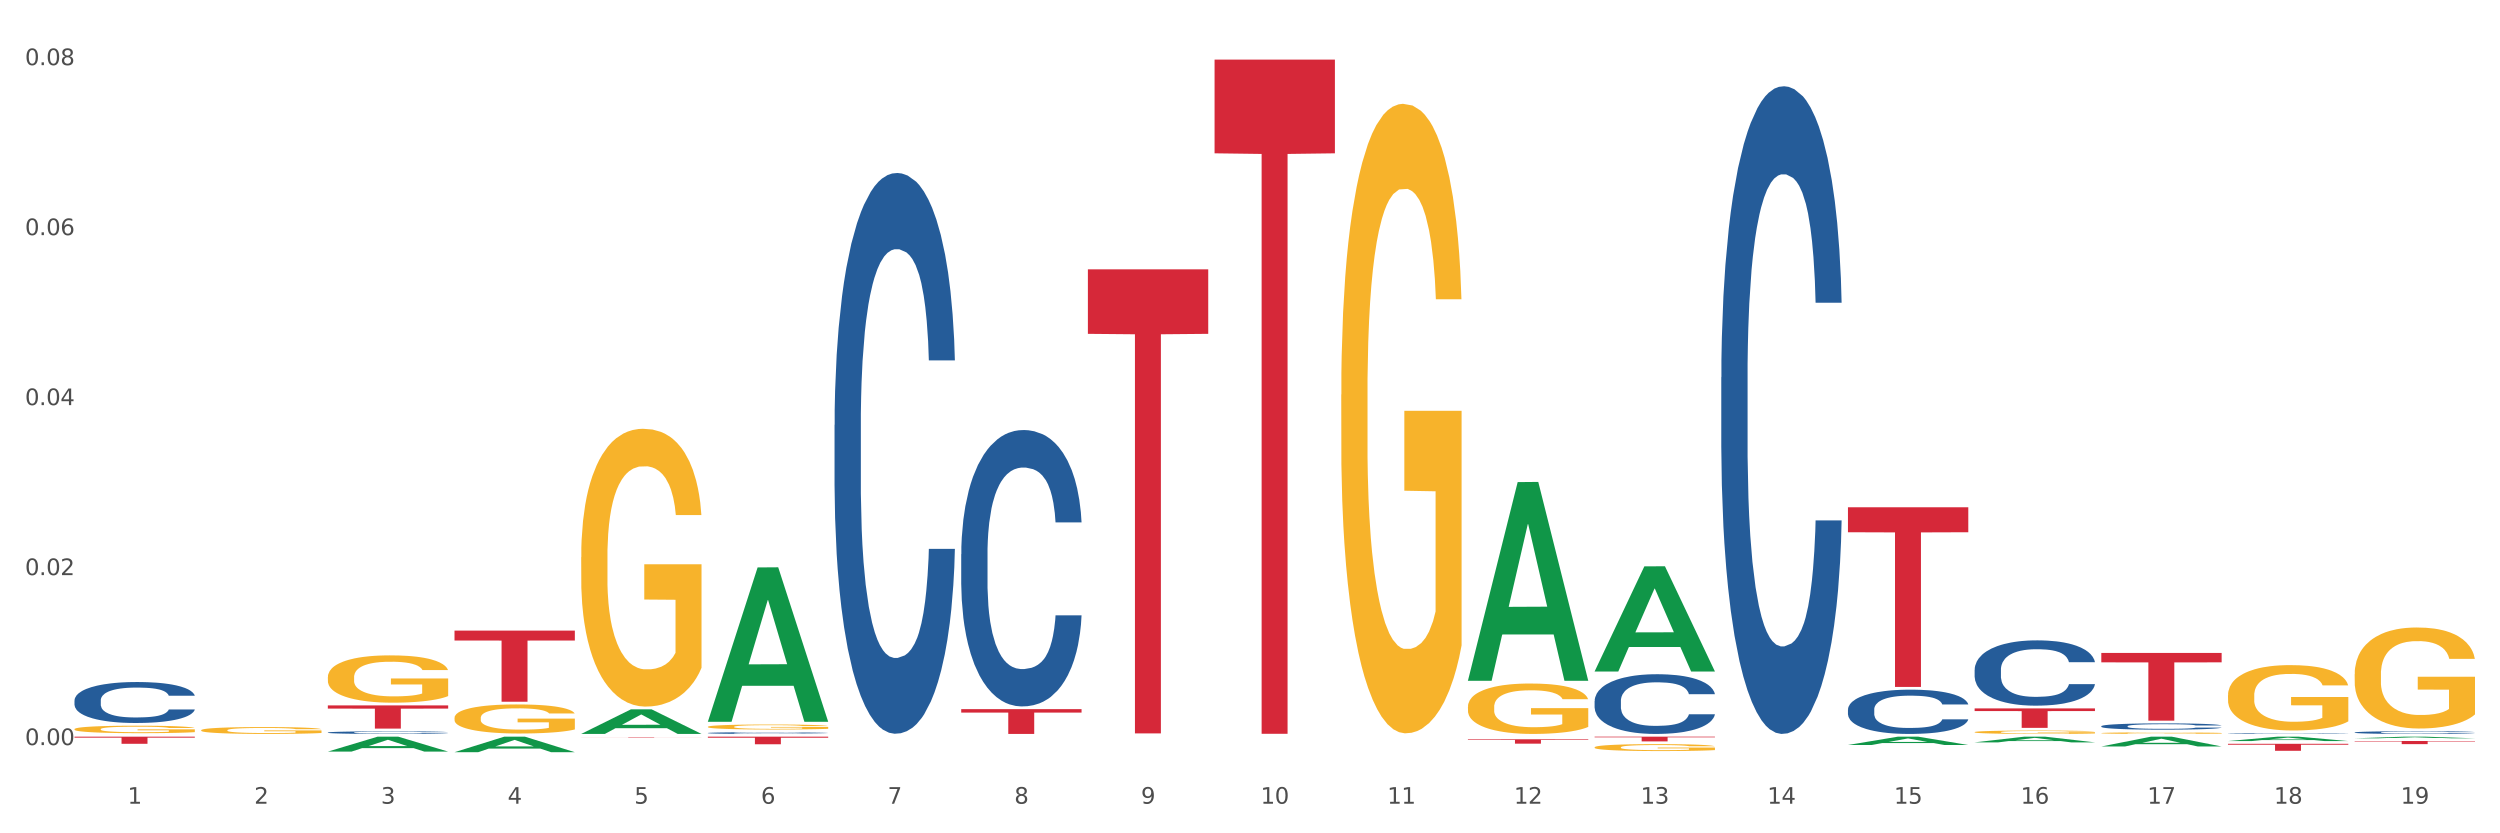
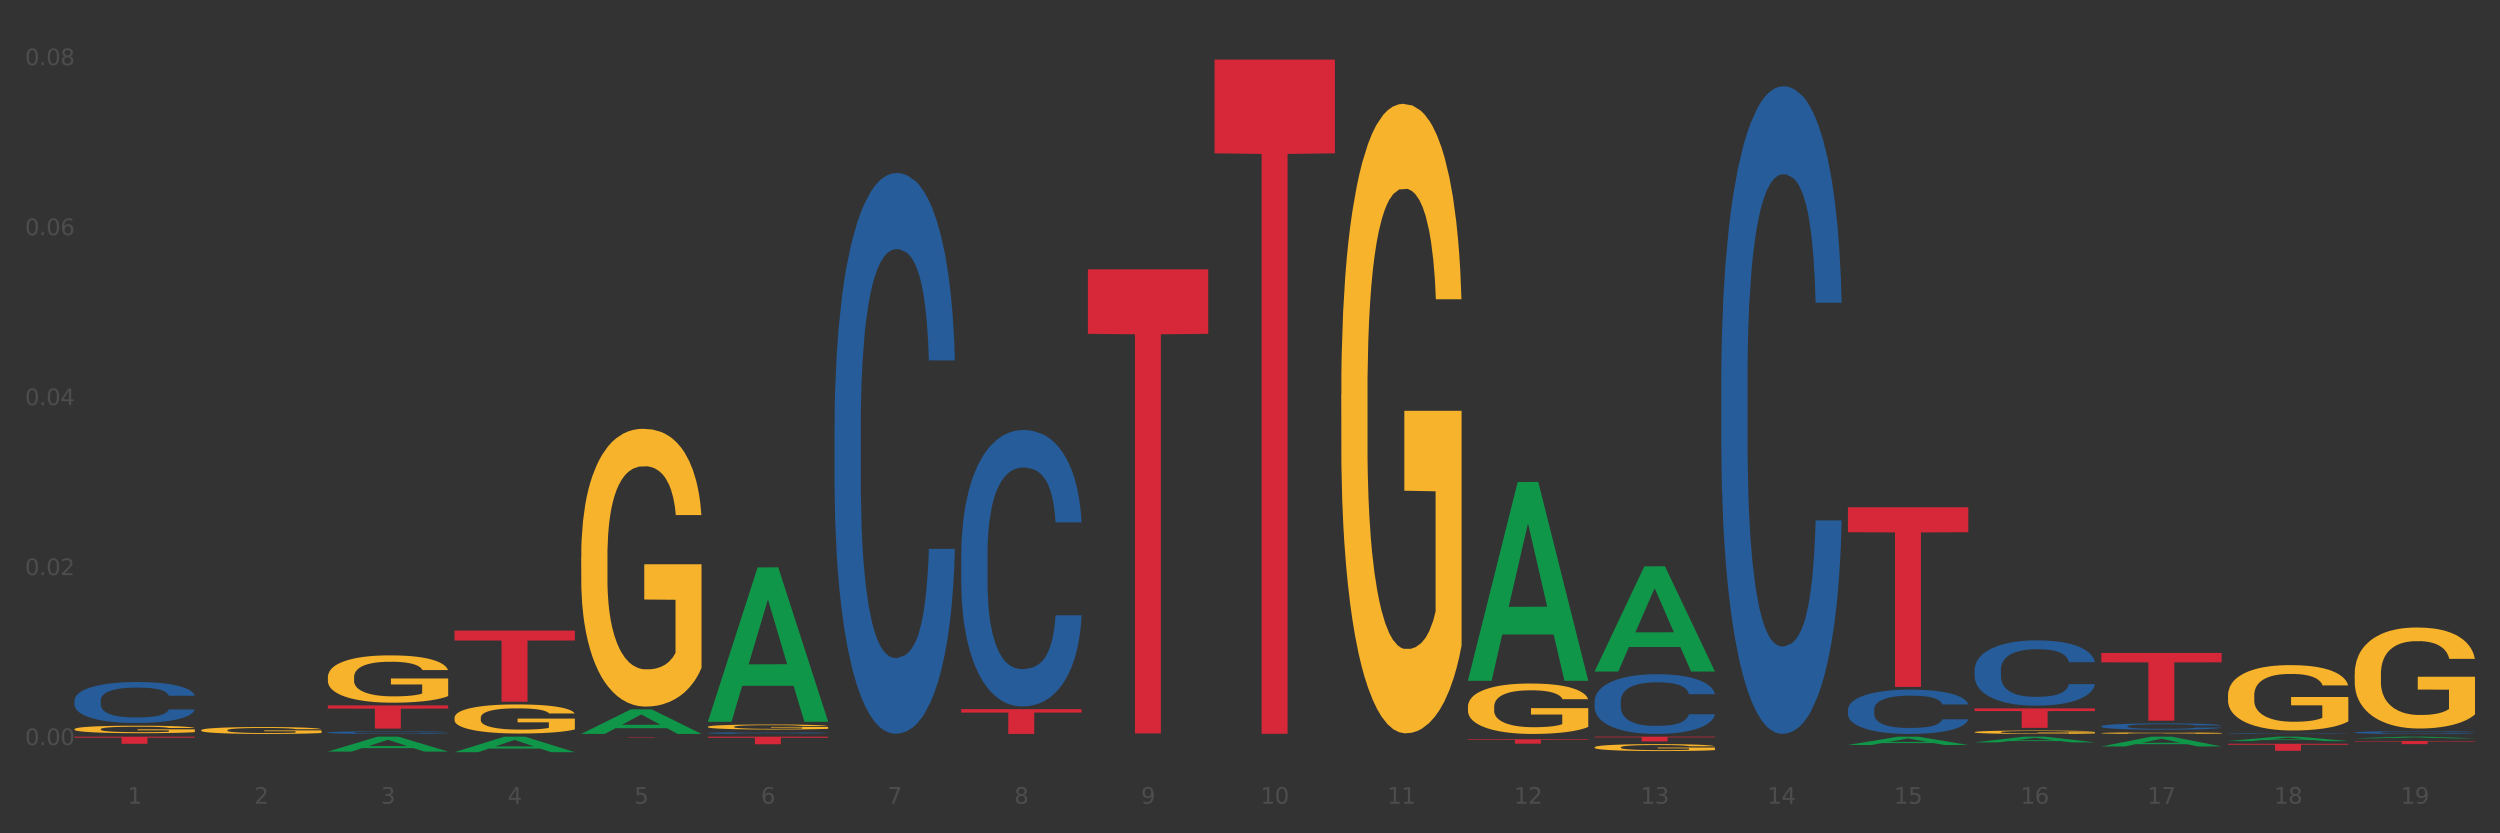
<svg xmlns="http://www.w3.org/2000/svg" xmlns:xlink="http://www.w3.org/1999/xlink" width="1080pt" height="360pt" viewBox="0 0 1080 360" version="1.1">
  <rect x="0" y="0" width="1080" height="360" fill="#333333" stroke="none" />
  <defs>
    <style type="text/css">*{stroke-linejoin: round; stroke-linecap: butt}</style>
  </defs>
  <g id="figure_1">
    <g id="patch_1">
-       <path d="M 0 360  L 1080 360  L 1080 0  L 0 0  z " style="fill: #ffffff; stroke: #ffffff; stroke-linejoin: miter" />
-     </g>
+       </g>
    <g id="axes_1">
      <g id="matplotlib.axis_1">
        <g id="xtick_1">
          <g id="text_1">
            <g style="fill: #4d4d4d" transform="translate(55.115 347.204) scale(0.096 -0.096)">
              <defs>
                <path id="DejaVuSans-31" d="M 794 531  L 1825 531  L 1825 4091  L 703 3866  L 703 4441  L 1819 4666  L 2450 4666  L 2450 531  L 3481 531  L 3481 0  L 794 0  L 794 531  z " transform="scale(0.016)" />
              </defs>
              <use xlink:href="#DejaVuSans-31" />
            </g>
          </g>
        </g>
        <g id="xtick_2">
          <g id="text_2">
            <g style="fill: #4d4d4d" transform="translate(109.839 347.204) scale(0.096 -0.096)">
              <defs>
                <path id="DejaVuSans-32" d="M 1228 531  L 3431 531  L 3431 0  L 469 0  L 469 531  Q 828 903 1448 1529  Q 2069 2156 2228 2338  Q 2531 2678 2651 2914  Q 2772 3150 2772 3378  Q 2772 3750 2511 3984  Q 2250 4219 1831 4219  Q 1534 4219 1204 4116  Q 875 4013 500 3803  L 500 4441  Q 881 4594 1212 4672  Q 1544 4750 1819 4750  Q 2544 4750 2975 4387  Q 3406 4025 3406 3419  Q 3406 3131 3298 2873  Q 3191 2616 2906 2266  Q 2828 2175 2409 1742  Q 1991 1309 1228 531  z " transform="scale(0.016)" />
              </defs>
              <use xlink:href="#DejaVuSans-32" />
            </g>
          </g>
        </g>
        <g id="xtick_3">
          <g id="text_3">
            <g style="fill: #4d4d4d" transform="translate(164.564 347.204) scale(0.096 -0.096)">
              <defs>
                <path id="DejaVuSans-33" d="M 2597 2516  Q 3050 2419 3304 2112  Q 3559 1806 3559 1356  Q 3559 666 3084 287  Q 2609 -91 1734 -91  Q 1441 -91 1130 -33  Q 819 25 488 141  L 488 750  Q 750 597 1062 519  Q 1375 441 1716 441  Q 2309 441 2620 675  Q 2931 909 2931 1356  Q 2931 1769 2642 2001  Q 2353 2234 1838 2234  L 1294 2234  L 1294 2753  L 1863 2753  Q 2328 2753 2575 2939  Q 2822 3125 2822 3475  Q 2822 3834 2567 4026  Q 2313 4219 1838 4219  Q 1578 4219 1281 4162  Q 984 4106 628 3988  L 628 4550  Q 988 4650 1302 4700  Q 1616 4750 1894 4750  Q 2613 4750 3031 4423  Q 3450 4097 3450 3541  Q 3450 3153 3228 2886  Q 3006 2619 2597 2516  z " transform="scale(0.016)" />
              </defs>
              <use xlink:href="#DejaVuSans-33" />
            </g>
          </g>
        </g>
        <g id="xtick_4">
          <g id="text_4">
            <g style="fill: #4d4d4d" transform="translate(219.288 347.204) scale(0.096 -0.096)">
              <defs>
                <path id="DejaVuSans-34" d="M 2419 4116  L 825 1625  L 2419 1625  L 2419 4116  z M 2253 4666  L 3047 4666  L 3047 1625  L 3713 1625  L 3713 1100  L 3047 1100  L 3047 0  L 2419 0  L 2419 1100  L 313 1100  L 313 1709  L 2253 4666  z " transform="scale(0.016)" />
              </defs>
              <use xlink:href="#DejaVuSans-34" />
            </g>
          </g>
        </g>
        <g id="xtick_5">
          <g id="text_5">
            <g style="fill: #4d4d4d" transform="translate(274.012 347.204) scale(0.096 -0.096)">
              <defs>
                <path id="DejaVuSans-35" d="M 691 4666  L 3169 4666  L 3169 4134  L 1269 4134  L 1269 2991  Q 1406 3038 1543 3061  Q 1681 3084 1819 3084  Q 2600 3084 3056 2656  Q 3513 2228 3513 1497  Q 3513 744 3044 326  Q 2575 -91 1722 -91  Q 1428 -91 1123 -41  Q 819 9 494 109  L 494 744  Q 775 591 1075 516  Q 1375 441 1709 441  Q 2250 441 2565 725  Q 2881 1009 2881 1497  Q 2881 1984 2565 2268  Q 2250 2553 1709 2553  Q 1456 2553 1204 2497  Q 953 2441 691 2322  L 691 4666  z " transform="scale(0.016)" />
              </defs>
              <use xlink:href="#DejaVuSans-35" />
            </g>
          </g>
        </g>
        <g id="xtick_6">
          <g id="text_6">
            <g style="fill: #4d4d4d" transform="translate(328.736 347.204) scale(0.096 -0.096)">
              <defs>
                <path id="DejaVuSans-36" d="M 2113 2584  Q 1688 2584 1439 2293  Q 1191 2003 1191 1497  Q 1191 994 1439 701  Q 1688 409 2113 409  Q 2538 409 2786 701  Q 3034 994 3034 1497  Q 3034 2003 2786 2293  Q 2538 2584 2113 2584  z M 3366 4563  L 3366 3988  Q 3128 4100 2886 4159  Q 2644 4219 2406 4219  Q 1781 4219 1451 3797  Q 1122 3375 1075 2522  Q 1259 2794 1537 2939  Q 1816 3084 2150 3084  Q 2853 3084 3261 2657  Q 3669 2231 3669 1497  Q 3669 778 3244 343  Q 2819 -91 2113 -91  Q 1303 -91 875 529  Q 447 1150 447 2328  Q 447 3434 972 4092  Q 1497 4750 2381 4750  Q 2619 4750 2861 4703  Q 3103 4656 3366 4563  z " transform="scale(0.016)" />
              </defs>
              <use xlink:href="#DejaVuSans-36" />
            </g>
          </g>
        </g>
        <g id="xtick_7">
          <g id="text_7">
            <g style="fill: #4d4d4d" transform="translate(383.461 347.204) scale(0.096 -0.096)">
              <defs>
                <path id="DejaVuSans-37" d="M 525 4666  L 3525 4666  L 3525 4397  L 1831 0  L 1172 0  L 2766 4134  L 525 4134  L 525 4666  z " transform="scale(0.016)" />
              </defs>
              <use xlink:href="#DejaVuSans-37" />
            </g>
          </g>
        </g>
        <g id="xtick_8">
          <g id="text_8">
            <g style="fill: #4d4d4d" transform="translate(438.185 347.204) scale(0.096 -0.096)">
              <defs>
                <path id="DejaVuSans-38" d="M 2034 2216  Q 1584 2216 1326 1975  Q 1069 1734 1069 1313  Q 1069 891 1326 650  Q 1584 409 2034 409  Q 2484 409 2743 651  Q 3003 894 3003 1313  Q 3003 1734 2745 1975  Q 2488 2216 2034 2216  z M 1403 2484  Q 997 2584 770 2862  Q 544 3141 544 3541  Q 544 4100 942 4425  Q 1341 4750 2034 4750  Q 2731 4750 3128 4425  Q 3525 4100 3525 3541  Q 3525 3141 3298 2862  Q 3072 2584 2669 2484  Q 3125 2378 3379 2068  Q 3634 1759 3634 1313  Q 3634 634 3220 271  Q 2806 -91 2034 -91  Q 1263 -91 848 271  Q 434 634 434 1313  Q 434 1759 690 2068  Q 947 2378 1403 2484  z M 1172 3481  Q 1172 3119 1398 2916  Q 1625 2713 2034 2713  Q 2441 2713 2670 2916  Q 2900 3119 2900 3481  Q 2900 3844 2670 4047  Q 2441 4250 2034 4250  Q 1625 4250 1398 4047  Q 1172 3844 1172 3481  z " transform="scale(0.016)" />
              </defs>
              <use xlink:href="#DejaVuSans-38" />
            </g>
          </g>
        </g>
        <g id="xtick_9">
          <g id="text_9">
            <g style="fill: #4d4d4d" transform="translate(492.909 347.204) scale(0.096 -0.096)">
              <defs>
                <path id="DejaVuSans-39" d="M 703 97  L 703 672  Q 941 559 1184 500  Q 1428 441 1663 441  Q 2288 441 2617 861  Q 2947 1281 2994 2138  Q 2813 1869 2534 1725  Q 2256 1581 1919 1581  Q 1219 1581 811 2004  Q 403 2428 403 3163  Q 403 3881 828 4315  Q 1253 4750 1959 4750  Q 2769 4750 3195 4129  Q 3622 3509 3622 2328  Q 3622 1225 3098 567  Q 2575 -91 1691 -91  Q 1453 -91 1209 -44  Q 966 3 703 97  z M 1959 2075  Q 2384 2075 2632 2365  Q 2881 2656 2881 3163  Q 2881 3666 2632 3958  Q 2384 4250 1959 4250  Q 1534 4250 1286 3958  Q 1038 3666 1038 3163  Q 1038 2656 1286 2365  Q 1534 2075 1959 2075  z " transform="scale(0.016)" />
              </defs>
              <use xlink:href="#DejaVuSans-39" />
            </g>
          </g>
        </g>
        <g id="xtick_10">
          <g id="text_10">
            <g style="fill: #4d4d4d" transform="translate(544.58 347.204) scale(0.096 -0.096)">
              <defs>
                <path id="DejaVuSans-30" d="M 2034 4250  Q 1547 4250 1301 3770  Q 1056 3291 1056 2328  Q 1056 1369 1301 889  Q 1547 409 2034 409  Q 2525 409 2770 889  Q 3016 1369 3016 2328  Q 3016 3291 2770 3770  Q 2525 4250 2034 4250  z M 2034 4750  Q 2819 4750 3233 4129  Q 3647 3509 3647 2328  Q 3647 1150 3233 529  Q 2819 -91 2034 -91  Q 1250 -91 836 529  Q 422 1150 422 2328  Q 422 3509 836 4129  Q 1250 4750 2034 4750  z " transform="scale(0.016)" />
              </defs>
              <use xlink:href="#DejaVuSans-31" />
              <use xlink:href="#DejaVuSans-30" transform="translate(63.623 0)" />
            </g>
          </g>
        </g>
        <g id="xtick_11">
          <g id="text_11">
            <g style="fill: #4d4d4d" transform="translate(599.304 347.204) scale(0.096 -0.096)">
              <use xlink:href="#DejaVuSans-31" />
              <use xlink:href="#DejaVuSans-31" transform="translate(63.623 0)" />
            </g>
          </g>
        </g>
        <g id="xtick_12">
          <g id="text_12">
            <g style="fill: #4d4d4d" transform="translate(654.028 347.204) scale(0.096 -0.096)">
              <use xlink:href="#DejaVuSans-31" />
              <use xlink:href="#DejaVuSans-32" transform="translate(63.623 0)" />
            </g>
          </g>
        </g>
        <g id="xtick_13">
          <g id="text_13">
            <g style="fill: #4d4d4d" transform="translate(708.752 347.204) scale(0.096 -0.096)">
              <use xlink:href="#DejaVuSans-31" />
              <use xlink:href="#DejaVuSans-33" transform="translate(63.623 0)" />
            </g>
          </g>
        </g>
        <g id="xtick_14">
          <g id="text_14">
            <g style="fill: #4d4d4d" transform="translate(763.477 347.204) scale(0.096 -0.096)">
              <use xlink:href="#DejaVuSans-31" />
              <use xlink:href="#DejaVuSans-34" transform="translate(63.623 0)" />
            </g>
          </g>
        </g>
        <g id="xtick_15">
          <g id="text_15">
            <g style="fill: #4d4d4d" transform="translate(818.201 347.204) scale(0.096 -0.096)">
              <use xlink:href="#DejaVuSans-31" />
              <use xlink:href="#DejaVuSans-35" transform="translate(63.623 0)" />
            </g>
          </g>
        </g>
        <g id="xtick_16">
          <g id="text_16">
            <g style="fill: #4d4d4d" transform="translate(872.925 347.204) scale(0.096 -0.096)">
              <use xlink:href="#DejaVuSans-31" />
              <use xlink:href="#DejaVuSans-36" transform="translate(63.623 0)" />
            </g>
          </g>
        </g>
        <g id="xtick_17">
          <g id="text_17">
            <g style="fill: #4d4d4d" transform="translate(927.649 347.204) scale(0.096 -0.096)">
              <use xlink:href="#DejaVuSans-31" />
              <use xlink:href="#DejaVuSans-37" transform="translate(63.623 0)" />
            </g>
          </g>
        </g>
        <g id="xtick_18">
          <g id="text_18">
            <g style="fill: #4d4d4d" transform="translate(982.374 347.204) scale(0.096 -0.096)">
              <use xlink:href="#DejaVuSans-31" />
              <use xlink:href="#DejaVuSans-38" transform="translate(63.623 0)" />
            </g>
          </g>
        </g>
        <g id="xtick_19">
          <g id="text_19">
            <g style="fill: #4d4d4d" transform="translate(1037.098 347.204) scale(0.096 -0.096)">
              <use xlink:href="#DejaVuSans-31" />
              <use xlink:href="#DejaVuSans-39" transform="translate(63.623 0)" />
            </g>
          </g>
        </g>
        <g id="xtick_20" />
        <g id="xtick_21" />
        <g id="xtick_22" />
        <g id="xtick_23" />
        <g id="xtick_24" />
        <g id="xtick_25" />
        <g id="xtick_26" />
        <g id="xtick_27" />
        <g id="xtick_28" />
        <g id="xtick_29" />
        <g id="xtick_30" />
        <g id="xtick_31" />
        <g id="xtick_32" />
        <g id="xtick_33" />
        <g id="xtick_34" />
        <g id="xtick_35" />
        <g id="xtick_36" />
        <g id="xtick_37" />
      </g>
      <g id="matplotlib.axis_2">
        <g id="ytick_1">
          <g id="text_20">
            <g style="fill: #4d4d4d" transform="translate(10.8 321.88) scale(0.096 -0.096)">
              <defs>
                <path id="DejaVuSans-2e" d="M 684 794  L 1344 794  L 1344 0  L 684 0  L 684 794  z " transform="scale(0.016)" />
              </defs>
              <use xlink:href="#DejaVuSans-30" />
              <use xlink:href="#DejaVuSans-2e" transform="translate(63.623 0)" />
              <use xlink:href="#DejaVuSans-30" transform="translate(95.41 0)" />
              <use xlink:href="#DejaVuSans-30" transform="translate(159.033 0)" />
            </g>
          </g>
        </g>
        <g id="ytick_2">
          <g id="text_21">
            <g style="fill: #4d4d4d" transform="translate(10.8 248.447) scale(0.096 -0.096)">
              <use xlink:href="#DejaVuSans-30" />
              <use xlink:href="#DejaVuSans-2e" transform="translate(63.623 0)" />
              <use xlink:href="#DejaVuSans-30" transform="translate(95.41 0)" />
              <use xlink:href="#DejaVuSans-32" transform="translate(159.033 0)" />
            </g>
          </g>
        </g>
        <g id="ytick_3">
          <g id="text_22">
            <g style="fill: #4d4d4d" transform="translate(10.8 175.014) scale(0.096 -0.096)">
              <use xlink:href="#DejaVuSans-30" />
              <use xlink:href="#DejaVuSans-2e" transform="translate(63.623 0)" />
              <use xlink:href="#DejaVuSans-30" transform="translate(95.41 0)" />
              <use xlink:href="#DejaVuSans-34" transform="translate(159.033 0)" />
            </g>
          </g>
        </g>
        <g id="ytick_4">
          <g id="text_23">
            <g style="fill: #4d4d4d" transform="translate(10.8 101.581) scale(0.096 -0.096)">
              <use xlink:href="#DejaVuSans-30" />
              <use xlink:href="#DejaVuSans-2e" transform="translate(63.623 0)" />
              <use xlink:href="#DejaVuSans-30" transform="translate(95.41 0)" />
              <use xlink:href="#DejaVuSans-36" transform="translate(159.033 0)" />
            </g>
          </g>
        </g>
        <g id="ytick_5">
          <g id="text_24">
            <g style="fill: #4d4d4d" transform="translate(10.8 28.148) scale(0.096 -0.096)">
              <use xlink:href="#DejaVuSans-30" />
              <use xlink:href="#DejaVuSans-2e" transform="translate(63.623 0)" />
              <use xlink:href="#DejaVuSans-30" transform="translate(95.41 0)" />
              <use xlink:href="#DejaVuSans-38" transform="translate(159.033 0)" />
            </g>
          </g>
        </g>
        <g id="ytick_6" />
        <g id="ytick_7" />
        <g id="ytick_8" />
        <g id="ytick_9" />
      </g>
      <g id="PolyCollection_1">
        <path d="M 141.624 324.684  L 141.677 324.678  L 163.116 318.239  L 172.012 318.233  L 193.612 324.696  L 183.321 324.696  L 178.658 323.191  L 156.523 323.191  L 156.362 323.215  L 151.86 324.696  L 141.624 324.696  L 141.624 324.684  L 159.31 322.293  L 175.871 322.287  L 167.671 319.61  L 167.564 319.598  L 167.457 319.616  L 159.257 322.287  L 159.31 322.293  L 141.624 324.684  z " clip-path="url(#p02fadcbfec)" style="fill: #109648" />
        <path d="M 196.348 272.429  L 248.336 272.429  L 248.336 276.697  L 227.886 276.726  L 227.886 303.144  L 216.675 303.144  L 216.675 276.726  L 196.348 276.697  L 196.348 272.458  L 196.348 272.429  z " clip-path="url(#p02fadcbfec)" style="fill: #d62839" />
        <path d="M 251.072 318.625  L 303.06 318.625  L 303.06 318.65  L 282.61 318.651  L 282.61 318.806  L 271.399 318.806  L 271.399 318.651  L 251.072 318.65  L 251.072 318.626  L 251.072 318.625  z " clip-path="url(#p02fadcbfec)" style="fill: #d62839" />
        <path d="M 305.796 318.233  L 357.784 318.233  L 357.784 318.689  L 337.334 318.692  L 337.334 321.514  L 326.123 321.514  L 326.123 318.692  L 305.796 318.689  L 305.796 318.236  L 305.796 318.233  z " clip-path="url(#p02fadcbfec)" style="fill: #d62839" />
        <path d="M 415.245 306.351  L 467.233 306.351  L 467.233 307.84  L 446.783 307.85  L 446.783 317.063  L 435.572 317.063  L 435.572 307.85  L 415.245 307.84  L 415.245 306.361  L 415.245 306.351  z " clip-path="url(#p02fadcbfec)" style="fill: #d62839" />
        <path d="M 469.969 116.363  L 521.957 116.363  L 521.957 144.219  L 501.507 144.407  L 501.507 316.814  L 490.296 316.814  L 490.296 144.407  L 469.969 144.219  L 469.969 116.551  L 469.969 116.363  z " clip-path="url(#p02fadcbfec)" style="fill: #d62839" />
        <path d="M 524.693 25.759  L 576.682 25.759  L 576.682 66.232  L 556.231 66.505  L 556.231 316.997  L 545.021 316.997  L 545.021 66.505  L 524.693 66.232  L 524.693 26.033  L 524.693 25.759  z " clip-path="url(#p02fadcbfec)" style="fill: #d62839" />
        <path d="M 688.866 318.233  L 740.854 318.233  L 740.854 318.519  L 720.404 318.521  L 720.404 320.29  L 709.193 320.29  L 709.193 318.521  L 688.866 318.519  L 688.866 318.235  L 688.866 318.233  z " clip-path="url(#p02fadcbfec)" style="fill: #d62839" />
        <path d="M 798.315 219.14  L 850.303 219.14  L 850.303 229.927  L 829.853 230  L 829.853 296.759  L 818.642 296.759  L 818.642 230  L 798.315 229.927  L 798.315 219.213  L 798.315 219.14  z " clip-path="url(#p02fadcbfec)" style="fill: #d62839" />
        <path d="M 853.039 306.019  L 905.027 306.019  L 905.027 307.188  L 884.577 307.196  L 884.577 314.429  L 873.366 314.429  L 873.366 307.196  L 853.039 307.188  L 853.039 306.027  L 853.039 306.019  z " clip-path="url(#p02fadcbfec)" style="fill: #d62839" />
        <path d="M 907.763 282.069  L 959.751 282.069  L 959.751 286.134  L 939.301 286.162  L 939.301 311.325  L 928.09 311.325  L 928.09 286.162  L 907.763 286.134  L 907.763 282.096  L 907.763 282.069  z " clip-path="url(#p02fadcbfec)" style="fill: #d62839" />
        <path d="M 962.488 321.311  L 1014.476 321.311  L 1014.476 321.732  L 994.025 321.735  L 994.025 324.343  L 982.815 324.343  L 982.815 321.735  L 962.488 321.732  L 962.488 321.314  L 962.488 321.311  z " clip-path="url(#p02fadcbfec)" style="fill: #d62839" />
        <path d="M 1017.212 320.121  L 1069.2 320.121  L 1069.2 320.31  L 1048.75 320.311  L 1048.75 321.478  L 1037.539 321.478  L 1037.539 320.311  L 1017.212 320.31  L 1017.212 320.123  L 1017.212 320.121  z " clip-path="url(#p02fadcbfec)" style="fill: #d62839" />
        <path d="M 32.175 314.997  L 32.236 314.994  L 32.236 314.888  L 32.359 314.796  L 32.973 314.574  L 33.894 314.391  L 34.569 314.294  L 35.244 314.214  L 36.042 314.134  L 37.024 314.051  L 38.804 313.93  L 39.909 313.868  L 41.259 313.803  L 43.714 313.708  L 45.494 313.655  L 47.336 313.611  L 50.343 313.558  L 52.307 313.534  L 54.394 313.516  L 56.911 313.505  L 58.814 313.502  L 62.987 313.51  L 66.547 313.537  L 68.266 313.558  L 70.476 313.593  L 71.642 313.617  L 73.544 313.664  L 75.509 313.726  L 76.859 313.779  L 78.884 313.88  L 80.419 313.98  L 81.831 314.104  L 82.567 314.19  L 83.12 314.27  L 83.611 314.362  L 84.102 314.506  L 73.053 314.506  L 72.624 314.403  L 71.949 314.305  L 70.967 314.211  L 70.107 314.152  L 68.634 314.078  L 67.284 314.031  L 65.872 313.995  L 64.153 313.966  L 62.803 313.951  L 60.9 313.939  L 57.156 313.942  L 54.64 313.966  L 52.921 313.995  L 51.816 314.022  L 50.834 314.051  L 49.729 314.093  L 48.44 314.155  L 47.52 314.211  L 46.599 314.282  L 45.863 314.353  L 45.187 314.435  L 44.635 314.524  L 44.205 314.616  L 43.837 314.728  L 43.53 314.914  L 43.53 315.319  L 43.653 315.411  L 43.96 315.532  L 44.328 315.623  L 44.942 315.733  L 45.494 315.807  L 46.538 315.913  L 47.704 316.002  L 48.625 316.058  L 49.545 316.105  L 51.141 316.17  L 52.921 316.223  L 54.456 316.256  L 56.542 316.285  L 57.954 316.297  L 59.182 316.303  L 62.189 316.303  L 64.338 316.294  L 66.731 316.273  L 68.573 316.247  L 70.107 316.214  L 71.826 316.161  L 72.931 316.111  L 72.931 315.493  L 59.427 315.49  L 59.427 315.08  L 84.163 315.08  L 84.163 316.285  L 83.12 316.347  L 81.953 316.403  L 80.726 316.454  L 78.884 316.516  L 76.675 316.575  L 74.711 316.616  L 72.624 316.652  L 70.169 316.684  L 66.977 316.714  L 65.013 316.726  L 62.558 316.734  L 59.673 316.737  L 57.156 316.731  L 54.701 316.717  L 52.123 316.69  L 49.607 316.652  L 47.704 316.613  L 45.801 316.566  L 43.776 316.504  L 42.18 316.445  L 40.952 316.392  L 39.602 316.324  L 38.129 316.235  L 37.024 316.155  L 36.042 316.072  L 34.998 315.966  L 34.262 315.874  L 33.525 315.759  L 33.096 315.674  L 32.605 315.541  L 32.236 315.354  L 32.175 314.997  z " clip-path="url(#p02fadcbfec)" style="fill: #f7b32b" />
        <path d="M 1017.212 316.418  L 1017.273 316.417  L 1017.273 316.387  L 1017.458 316.346  L 1018.134 316.271  L 1018.994 316.214  L 1020.469 316.148  L 1021.268 316.12  L 1022.312 316.089  L 1024.463 316.039  L 1026.921 315.996  L 1028.642 315.973  L 1029.932 315.958  L 1032.821 315.931  L 1034.48 315.919  L 1036.2 315.91  L 1037.675 315.903  L 1040.133 315.896  L 1042.1 315.892  L 1044.374 315.891  L 1046.279 315.892  L 1048.798 315.897  L 1052.485 315.91  L 1053.899 315.917  L 1055.804 315.93  L 1057.77 315.947  L 1059.368 315.964  L 1061.211 315.989  L 1063.116 316.021  L 1064.96 316.061  L 1066.25 316.099  L 1067.295 316.138  L 1068.217 316.187  L 1068.893 316.239  L 1069.2 316.283  L 1057.954 316.283  L 1057.647 316.243  L 1057.033 316.201  L 1056.418 316.172  L 1055.742 316.148  L 1054.697 316.121  L 1053.776 316.104  L 1052.239 316.084  L 1050.826 316.071  L 1049.658 316.064  L 1048.245 316.057  L 1045.234 316.051  L 1043.083 316.051  L 1041.731 316.053  L 1040.072 316.058  L 1038.659 316.066  L 1036.999 316.079  L 1035.709 316.092  L 1034.418 316.111  L 1033.681 316.124  L 1032.575 316.147  L 1031.837 316.166  L 1030.854 316.199  L 1030.301 316.223  L 1029.318 316.284  L 1028.888 316.329  L 1028.703 316.36  L 1028.58 316.394  L 1028.58 316.561  L 1028.949 316.636  L 1029.256 316.668  L 1029.748 316.704  L 1030.67 316.751  L 1032.022 316.797  L 1033.435 316.831  L 1034.603 316.851  L 1035.709 316.866  L 1036.815 316.878  L 1038.167 316.888  L 1039.273 316.895  L 1040.932 316.901  L 1042.899 316.904  L 1044.435 316.904  L 1047.569 316.899  L 1048.982 316.894  L 1050.334 316.886  L 1051.809 316.874  L 1052.977 316.862  L 1053.653 316.852  L 1054.759 316.832  L 1055.619 316.81  L 1056.357 316.786  L 1056.848 316.764  L 1057.401 316.732  L 1057.831 316.696  L 1057.954 316.677  L 1069.2 316.677  L 1068.954 316.715  L 1068.524 316.753  L 1067.664 316.803  L 1066.988 316.832  L 1065.943 316.867  L 1064.837 316.897  L 1063.301 316.93  L 1061.887 316.955  L 1060.412 316.976  L 1058.815 316.995  L 1055.926 317.022  L 1054.882 317.03  L 1052.67 317.042  L 1050.949 317.05  L 1048.429 317.057  L 1045.848 317.062  L 1043.145 317.063  L 1040.748 317.061  L 1038.105 317.054  L 1036.446 317.048  L 1034.603 317.038  L 1032.452 317.023  L 1030.424 317.005  L 1028.519 316.984  L 1026.737 316.959  L 1025.078 316.931  L 1022.927 316.885  L 1021.329 316.84  L 1020.162 316.799  L 1019.363 316.763  L 1018.564 316.718  L 1018.134 316.687  L 1017.458 316.612  L 1017.212 316.543  L 1017.212 316.418  z " clip-path="url(#p02fadcbfec)" style="fill: #255c99" />
        <path d="M 962.488 316.887  L 962.549 316.886  L 962.549 316.878  L 962.733 316.867  L 963.409 316.847  L 964.27 316.831  L 965.745 316.813  L 966.543 316.805  L 967.588 316.797  L 969.739 316.783  L 972.197 316.772  L 973.918 316.765  L 975.208 316.761  L 978.096 316.754  L 979.756 316.751  L 981.476 316.748  L 982.951 316.746  L 985.409 316.744  L 987.376 316.743  L 989.649 316.743  L 991.554 316.743  L 994.074 316.744  L 997.761 316.748  L 999.174 316.75  L 1001.079 316.753  L 1003.046 316.758  L 1004.643 316.763  L 1006.487 316.77  L 1008.392 316.778  L 1010.236 316.789  L 1011.526 316.8  L 1012.571 316.81  L 1013.492 316.824  L 1014.168 316.838  L 1014.476 316.85  L 1003.23 316.85  L 1002.923 316.839  L 1002.308 316.827  L 1001.694 316.819  L 1001.018 316.813  L 999.973 316.806  L 999.051 316.801  L 997.515 316.796  L 996.102 316.792  L 994.934 316.79  L 993.521 316.788  L 990.51 316.786  L 988.359 316.786  L 987.007 316.787  L 985.348 316.789  L 983.934 316.791  L 982.275 316.794  L 980.985 316.798  L 979.694 316.803  L 978.957 316.806  L 977.851 316.813  L 977.113 316.818  L 976.13 316.827  L 975.577 316.834  L 974.594 316.85  L 974.163 316.862  L 973.979 316.871  L 973.856 316.88  L 973.856 316.926  L 974.225 316.946  L 974.532 316.955  L 975.024 316.965  L 975.946 316.978  L 977.298 316.99  L 978.711 316.999  L 979.878 317.005  L 980.985 317.009  L 982.091 317.012  L 983.443 317.015  L 984.549 317.017  L 986.208 317.019  L 988.174 317.02  L 989.711 317.02  L 992.845 317.018  L 994.258 317.017  L 995.61 317.015  L 997.085 317.011  L 998.253 317.008  L 998.928 317.005  L 1000.035 317  L 1000.895 316.994  L 1001.632 316.987  L 1002.124 316.981  L 1002.677 316.973  L 1003.107 316.963  L 1003.23 316.957  L 1014.476 316.957  L 1014.23 316.968  L 1013.8 316.978  L 1012.939 316.992  L 1012.263 317  L 1011.219 317.009  L 1010.113 317.018  L 1008.576 317.027  L 1007.163 317.033  L 1005.688 317.039  L 1004.09 317.044  L 1001.202 317.052  L 1000.158 317.054  L 997.945 317.057  L 996.225 317.059  L 993.705 317.061  L 991.124 317.062  L 988.42 317.063  L 986.024 317.062  L 983.381 317.06  L 981.722 317.059  L 979.878 317.056  L 977.728 317.052  L 975.7 317.047  L 973.795 317.041  L 972.013 317.034  L 970.353 317.027  L 968.203 317.014  L 966.605 317.002  L 965.437 316.991  L 964.638 316.981  L 963.84 316.969  L 963.409 316.96  L 962.733 316.94  L 962.488 316.921  L 962.488 316.887  z " clip-path="url(#p02fadcbfec)" style="fill: #255c99" />
        <path d="M 907.763 313.718  L 907.825 313.716  L 907.825 313.646  L 908.009 313.552  L 908.685 313.378  L 909.545 313.246  L 911.02 313.092  L 911.819 313.027  L 912.864 312.955  L 915.015 312.838  L 917.473 312.739  L 919.193 312.684  L 920.484 312.649  L 923.372 312.587  L 925.031 312.559  L 926.752 312.537  L 928.227 312.522  L 930.685 312.505  L 932.651 312.497  L 934.925 312.495  L 936.83 312.497  L 939.35 312.507  L 943.037 312.537  L 944.45 312.555  L 946.355 312.584  L 948.321 312.624  L 949.919 312.664  L 951.763 312.721  L 953.668 312.796  L 955.511 312.89  L 956.802 312.977  L 957.846 313.069  L 958.768 313.181  L 959.444 313.303  L 959.751 313.405  L 948.506 313.405  L 948.199 313.313  L 947.584 313.214  L 946.97 313.146  L 946.294 313.092  L 945.249 313.029  L 944.327 312.99  L 942.791 312.942  L 941.377 312.913  L 940.21 312.895  L 938.796 312.88  L 935.785 312.865  L 933.635 312.865  L 932.283 312.87  L 930.623 312.883  L 929.21 312.9  L 927.551 312.93  L 926.26 312.962  L 924.97 313.005  L 924.232 313.034  L 923.126 313.089  L 922.389 313.134  L 921.406 313.211  L 920.853 313.266  L 919.869 313.407  L 919.439 313.512  L 919.255 313.584  L 919.132 313.664  L 919.132 314.052  L 919.501 314.226  L 919.808 314.3  L 920.3 314.385  L 921.221 314.494  L 922.573 314.601  L 923.987 314.678  L 925.154 314.725  L 926.26 314.76  L 927.366 314.788  L 928.718 314.813  L 929.825 314.827  L 931.484 314.842  L 933.45 314.85  L 934.986 314.85  L 938.12 314.837  L 939.534 314.825  L 940.886 314.808  L 942.361 314.78  L 943.528 314.75  L 944.204 314.728  L 945.31 314.681  L 946.171 314.631  L 946.908 314.574  L 947.4 314.524  L 947.953 314.449  L 948.383 314.365  L 948.506 314.32  L 959.751 314.32  L 959.506 314.41  L 959.075 314.497  L 958.215 314.614  L 957.539 314.681  L 956.495 314.763  L 955.388 314.832  L 953.852 314.91  L 952.439 314.967  L 950.964 315.016  L 949.366 315.061  L 946.478 315.123  L 945.433 315.141  L 943.221 315.171  L 941.5 315.188  L 938.981 315.205  L 936.4 315.215  L 933.696 315.218  L 931.299 315.213  L 928.657 315.198  L 926.998 315.183  L 925.154 315.161  L 923.003 315.126  L 920.975 315.084  L 919.07 315.034  L 917.288 314.977  L 915.629 314.912  L 913.478 314.805  L 911.881 314.701  L 910.713 314.604  L 909.914 314.522  L 909.115 314.417  L 908.685 314.345  L 908.009 314.171  L 907.763 314.009  L 907.763 313.718  z " clip-path="url(#p02fadcbfec)" style="fill: #255c99" />
        <path d="M 853.039 289.311  L 853.101 289.285  L 853.101 288.564  L 853.285 287.584  L 853.961 285.781  L 854.821 284.415  L 856.296 282.817  L 857.095 282.147  L 858.14 281.4  L 860.29 280.189  L 862.748 279.158  L 864.469 278.591  L 865.76 278.23  L 868.648 277.586  L 870.307 277.303  L 872.028 277.071  L 873.503 276.916  L 875.961 276.736  L 877.927 276.658  L 880.201 276.633  L 882.106 276.658  L 884.625 276.762  L 888.312 277.071  L 889.726 277.251  L 891.631 277.56  L 893.597 277.973  L 895.195 278.385  L 897.038 278.978  L 898.943 279.751  L 900.787 280.73  L 902.077 281.632  L 903.122 282.585  L 904.044 283.745  L 904.72 285.008  L 905.027 286.064  L 893.782 286.064  L 893.474 285.111  L 892.86 284.08  L 892.245 283.384  L 891.569 282.817  L 890.525 282.173  L 889.603 281.761  L 888.067 281.271  L 886.653 280.962  L 885.486 280.781  L 884.072 280.627  L 881.061 280.472  L 878.91 280.472  L 877.558 280.524  L 875.899 280.653  L 874.486 280.833  L 872.827 281.142  L 871.536 281.477  L 870.246 281.915  L 869.508 282.225  L 868.402 282.791  L 867.665 283.255  L 866.681 284.054  L 866.128 284.621  L 865.145 286.09  L 864.715 287.172  L 864.531 287.919  L 864.408 288.744  L 864.408 292.764  L 864.776 294.568  L 865.084 295.341  L 865.575 296.217  L 866.497 297.351  L 867.849 298.459  L 869.262 299.258  L 870.43 299.747  L 871.536 300.108  L 872.642 300.391  L 873.994 300.649  L 875.1 300.804  L 876.759 300.958  L 878.726 301.036  L 880.262 301.036  L 883.396 300.907  L 884.81 300.778  L 886.162 300.598  L 887.636 300.314  L 888.804 300.005  L 889.48 299.773  L 890.586 299.283  L 891.446 298.768  L 892.184 298.175  L 892.675 297.66  L 893.228 296.887  L 893.659 296.011  L 893.782 295.547  L 905.027 295.547  L 904.781 296.475  L 904.351 297.376  L 903.491 298.588  L 902.815 299.283  L 901.77 300.134  L 900.664 300.855  L 899.128 301.654  L 897.714 302.247  L 896.24 302.762  L 894.642 303.226  L 891.754 303.87  L 890.709 304.051  L 888.497 304.36  L 886.776 304.54  L 884.257 304.721  L 881.676 304.824  L 878.972 304.849  L 876.575 304.798  L 873.933 304.643  L 872.273 304.489  L 870.43 304.257  L 868.279 303.896  L 866.251 303.458  L 864.346 302.943  L 862.564 302.35  L 860.905 301.68  L 858.754 300.572  L 857.156 299.49  L 855.989 298.485  L 855.19 297.634  L 854.391 296.552  L 853.961 295.805  L 853.285 294.001  L 853.039 292.326  L 853.039 289.311  z " clip-path="url(#p02fadcbfec)" style="fill: #255c99" />
        <path d="M 798.315 306.526  L 798.376 306.508  L 798.376 306.019  L 798.561 305.355  L 799.237 304.132  L 800.097 303.206  L 801.572 302.123  L 802.371 301.668  L 803.415 301.161  L 805.566 300.34  L 808.024 299.641  L 809.745 299.257  L 811.035 299.012  L 813.924 298.575  L 815.583 298.383  L 817.303 298.226  L 818.778 298.121  L 821.236 297.999  L 823.203 297.946  L 825.476 297.929  L 827.381 297.946  L 829.901 298.016  L 833.588 298.226  L 835.001 298.348  L 836.906 298.558  L 838.873 298.837  L 840.471 299.117  L 842.314 299.519  L 844.219 300.043  L 846.063 300.707  L 847.353 301.319  L 848.398 301.965  L 849.32 302.752  L 849.996 303.608  L 850.303 304.324  L 839.057 304.324  L 838.75 303.678  L 838.135 302.979  L 837.521 302.507  L 836.845 302.123  L 835.8 301.686  L 834.879 301.406  L 833.342 301.074  L 831.929 300.864  L 830.761 300.742  L 829.348 300.637  L 826.337 300.532  L 824.186 300.532  L 822.834 300.567  L 821.175 300.655  L 819.761 300.777  L 818.102 300.987  L 816.812 301.214  L 815.521 301.511  L 814.784 301.721  L 813.678 302.105  L 812.94 302.42  L 811.957 302.961  L 811.404 303.346  L 810.421 304.342  L 809.991 305.076  L 809.806 305.582  L 809.683 306.142  L 809.683 308.867  L 810.052 310.091  L 810.359 310.615  L 810.851 311.209  L 811.773 311.978  L 813.125 312.729  L 814.538 313.271  L 815.706 313.603  L 816.812 313.848  L 817.918 314.04  L 819.27 314.215  L 820.376 314.319  L 822.035 314.424  L 824.002 314.477  L 825.538 314.477  L 828.672 314.389  L 830.085 314.302  L 831.437 314.18  L 832.912 313.987  L 834.08 313.778  L 834.756 313.62  L 835.862 313.288  L 836.722 312.939  L 837.46 312.537  L 837.951 312.188  L 838.504 311.663  L 838.934 311.069  L 839.057 310.755  L 850.303 310.755  L 850.057 311.384  L 849.627 311.995  L 848.767 312.817  L 848.091 313.288  L 847.046 313.865  L 845.94 314.354  L 844.404 314.896  L 842.99 315.298  L 841.515 315.647  L 839.918 315.962  L 837.029 316.399  L 835.985 316.521  L 833.772 316.731  L 832.052 316.853  L 829.532 316.975  L 826.951 317.045  L 824.247 317.063  L 821.851 317.028  L 819.208 316.923  L 817.549 316.818  L 815.706 316.661  L 813.555 316.416  L 811.527 316.119  L 809.622 315.77  L 807.84 315.368  L 806.181 314.913  L 804.03 314.162  L 802.432 313.428  L 801.265 312.747  L 800.466 312.17  L 799.667 311.436  L 799.237 310.929  L 798.561 309.706  L 798.315 308.57  L 798.315 306.526  z " clip-path="url(#p02fadcbfec)" style="fill: #255c99" />
-         <path d="M 743.591 162.98  L 743.652 162.725  L 743.652 155.57  L 743.836 145.86  L 744.512 127.973  L 745.373 114.43  L 746.848 98.587  L 747.646 91.944  L 748.691 84.533  L 750.842 72.524  L 753.3 62.303  L 755.021 56.681  L 756.311 53.104  L 759.199 46.715  L 760.858 43.905  L 762.579 41.605  L 764.054 40.072  L 766.512 38.283  L 768.478 37.517  L 770.752 37.261  L 772.657 37.517  L 775.177 38.539  L 778.864 41.605  L 780.277 43.394  L 782.182 46.46  L 784.149 50.548  L 785.746 54.637  L 787.59 60.514  L 789.495 68.18  L 791.338 77.89  L 792.629 86.833  L 793.674 96.288  L 794.595 107.786  L 795.271 120.307  L 795.579 130.784  L 784.333 130.784  L 784.026 121.329  L 783.411 111.108  L 782.797 104.209  L 782.121 98.587  L 781.076 92.199  L 780.154 88.111  L 778.618 83.256  L 777.205 80.189  L 776.037 78.401  L 774.624 76.868  L 771.613 75.334  L 769.462 75.334  L 768.11 75.846  L 766.451 77.123  L 765.037 78.912  L 763.378 81.978  L 762.088 85.3  L 760.797 89.644  L 760.06 92.71  L 758.953 98.332  L 758.216 102.931  L 757.233 110.853  L 756.68 116.474  L 755.697 131.039  L 755.266 141.771  L 755.082 149.182  L 754.959 157.359  L 754.959 197.221  L 755.328 215.108  L 755.635 222.773  L 756.127 231.461  L 757.048 242.704  L 758.4 253.692  L 759.814 261.613  L 760.981 266.468  L 762.088 270.046  L 763.194 272.857  L 764.546 275.412  L 765.652 276.945  L 767.311 278.478  L 769.277 279.245  L 770.814 279.245  L 773.948 277.967  L 775.361 276.69  L 776.713 274.901  L 778.188 272.09  L 779.355 269.024  L 780.031 266.724  L 781.138 261.869  L 781.998 256.758  L 782.735 250.881  L 783.227 245.771  L 783.78 238.105  L 784.21 229.417  L 784.333 224.818  L 795.579 224.818  L 795.333 234.017  L 794.903 242.96  L 794.042 254.97  L 793.366 261.869  L 792.322 270.301  L 791.216 277.456  L 789.679 285.377  L 788.266 291.255  L 786.791 296.365  L 785.193 300.965  L 782.305 307.353  L 781.26 309.141  L 779.048 312.208  L 777.327 313.996  L 774.808 315.785  L 772.227 316.807  L 769.523 317.063  L 767.127 316.552  L 764.484 315.019  L 762.825 313.485  L 760.981 311.186  L 758.831 307.608  L 756.803 303.264  L 754.898 298.154  L 753.116 292.277  L 751.456 285.633  L 749.306 274.645  L 747.708 263.913  L 746.54 253.948  L 745.741 245.515  L 744.943 234.783  L 744.512 227.373  L 743.836 209.486  L 743.591 192.877  L 743.591 162.98  z " clip-path="url(#p02fadcbfec)" style="fill: #255c99" />
+         <path d="M 743.591 162.98  L 743.652 155.57  L 743.836 145.86  L 744.512 127.973  L 745.373 114.43  L 746.848 98.587  L 747.646 91.944  L 748.691 84.533  L 750.842 72.524  L 753.3 62.303  L 755.021 56.681  L 756.311 53.104  L 759.199 46.715  L 760.858 43.905  L 762.579 41.605  L 764.054 40.072  L 766.512 38.283  L 768.478 37.517  L 770.752 37.261  L 772.657 37.517  L 775.177 38.539  L 778.864 41.605  L 780.277 43.394  L 782.182 46.46  L 784.149 50.548  L 785.746 54.637  L 787.59 60.514  L 789.495 68.18  L 791.338 77.89  L 792.629 86.833  L 793.674 96.288  L 794.595 107.786  L 795.271 120.307  L 795.579 130.784  L 784.333 130.784  L 784.026 121.329  L 783.411 111.108  L 782.797 104.209  L 782.121 98.587  L 781.076 92.199  L 780.154 88.111  L 778.618 83.256  L 777.205 80.189  L 776.037 78.401  L 774.624 76.868  L 771.613 75.334  L 769.462 75.334  L 768.11 75.846  L 766.451 77.123  L 765.037 78.912  L 763.378 81.978  L 762.088 85.3  L 760.797 89.644  L 760.06 92.71  L 758.953 98.332  L 758.216 102.931  L 757.233 110.853  L 756.68 116.474  L 755.697 131.039  L 755.266 141.771  L 755.082 149.182  L 754.959 157.359  L 754.959 197.221  L 755.328 215.108  L 755.635 222.773  L 756.127 231.461  L 757.048 242.704  L 758.4 253.692  L 759.814 261.613  L 760.981 266.468  L 762.088 270.046  L 763.194 272.857  L 764.546 275.412  L 765.652 276.945  L 767.311 278.478  L 769.277 279.245  L 770.814 279.245  L 773.948 277.967  L 775.361 276.69  L 776.713 274.901  L 778.188 272.09  L 779.355 269.024  L 780.031 266.724  L 781.138 261.869  L 781.998 256.758  L 782.735 250.881  L 783.227 245.771  L 783.78 238.105  L 784.21 229.417  L 784.333 224.818  L 795.579 224.818  L 795.333 234.017  L 794.903 242.96  L 794.042 254.97  L 793.366 261.869  L 792.322 270.301  L 791.216 277.456  L 789.679 285.377  L 788.266 291.255  L 786.791 296.365  L 785.193 300.965  L 782.305 307.353  L 781.26 309.141  L 779.048 312.208  L 777.327 313.996  L 774.808 315.785  L 772.227 316.807  L 769.523 317.063  L 767.127 316.552  L 764.484 315.019  L 762.825 313.485  L 760.981 311.186  L 758.831 307.608  L 756.803 303.264  L 754.898 298.154  L 753.116 292.277  L 751.456 285.633  L 749.306 274.645  L 747.708 263.913  L 746.54 253.948  L 745.741 245.515  L 744.943 234.783  L 744.512 227.373  L 743.836 209.486  L 743.591 192.877  L 743.591 162.98  z " clip-path="url(#p02fadcbfec)" style="fill: #255c99" />
        <path d="M 688.866 302.854  L 688.928 302.831  L 688.928 302.171  L 689.112 301.276  L 689.788 299.626  L 690.648 298.377  L 692.123 296.917  L 692.922 296.304  L 693.967 295.621  L 696.118 294.513  L 698.576 293.571  L 700.296 293.052  L 701.587 292.722  L 704.475 292.133  L 706.134 291.874  L 707.855 291.662  L 709.33 291.521  L 711.788 291.356  L 713.754 291.285  L 716.028 291.261  L 717.933 291.285  L 720.452 291.379  L 724.14 291.662  L 725.553 291.827  L 727.458 292.11  L 729.424 292.487  L 731.022 292.864  L 732.866 293.406  L 734.771 294.113  L 736.614 295.008  L 737.905 295.833  L 738.949 296.704  L 739.871 297.765  L 740.547 298.919  L 740.854 299.885  L 729.609 299.885  L 729.301 299.014  L 728.687 298.071  L 728.072 297.435  L 727.396 296.917  L 726.352 296.327  L 725.43 295.95  L 723.894 295.503  L 722.48 295.22  L 721.313 295.055  L 719.899 294.914  L 716.888 294.772  L 714.737 294.772  L 713.385 294.819  L 711.726 294.937  L 710.313 295.102  L 708.654 295.385  L 707.363 295.691  L 706.073 296.092  L 705.335 296.375  L 704.229 296.893  L 703.492 297.317  L 702.509 298.048  L 701.955 298.566  L 700.972 299.909  L 700.542 300.899  L 700.358 301.582  L 700.235 302.336  L 700.235 306.012  L 700.604 307.661  L 700.911 308.368  L 701.402 309.169  L 702.324 310.206  L 703.676 311.219  L 705.09 311.95  L 706.257 312.397  L 707.363 312.727  L 708.469 312.986  L 709.821 313.222  L 710.927 313.363  L 712.587 313.505  L 714.553 313.575  L 716.089 313.575  L 719.223 313.458  L 720.637 313.34  L 721.989 313.175  L 723.464 312.916  L 724.631 312.633  L 725.307 312.421  L 726.413 311.973  L 727.274 311.502  L 728.011 310.96  L 728.503 310.489  L 729.056 309.782  L 729.486 308.981  L 729.609 308.557  L 740.854 308.557  L 740.609 309.405  L 740.178 310.23  L 739.318 311.337  L 738.642 311.973  L 737.597 312.751  L 736.491 313.411  L 734.955 314.141  L 733.542 314.683  L 732.067 315.154  L 730.469 315.578  L 727.581 316.167  L 726.536 316.332  L 724.324 316.615  L 722.603 316.78  L 720.084 316.945  L 717.503 317.039  L 714.799 317.063  L 712.402 317.016  L 709.76 316.874  L 708.101 316.733  L 706.257 316.521  L 704.106 316.191  L 702.078 315.79  L 700.173 315.319  L 698.391 314.777  L 696.732 314.165  L 694.581 313.151  L 692.984 312.162  L 691.816 311.243  L 691.017 310.465  L 690.218 309.476  L 689.788 308.792  L 689.112 307.143  L 688.866 305.611  L 688.866 302.854  z " clip-path="url(#p02fadcbfec)" style="fill: #255c99" />
        <path d="M 415.245 239.423  L 415.306 239.314  L 415.306 236.261  L 415.491 232.117  L 416.167 224.483  L 417.027 218.703  L 418.502 211.942  L 419.301 209.107  L 420.345 205.944  L 422.496 200.819  L 424.954 196.457  L 426.675 194.058  L 427.965 192.531  L 430.854 189.804  L 432.513 188.605  L 434.233 187.623  L 435.708 186.969  L 438.166 186.206  L 440.133 185.879  L 442.407 185.77  L 444.312 185.879  L 446.831 186.315  L 450.518 187.623  L 451.932 188.387  L 453.837 189.695  L 455.803 191.44  L 457.401 193.185  L 459.244 195.693  L 461.149 198.965  L 462.993 203.109  L 464.283 206.926  L 465.328 210.961  L 466.25 215.868  L 466.926 221.211  L 467.233 225.683  L 455.987 225.683  L 455.68 221.648  L 455.066 217.286  L 454.451 214.341  L 453.775 211.942  L 452.73 209.216  L 451.809 207.471  L 450.272 205.399  L 448.859 204.09  L 447.691 203.327  L 446.278 202.673  L 443.267 202.018  L 441.116 202.018  L 439.764 202.236  L 438.105 202.782  L 436.692 203.545  L 435.032 204.854  L 433.742 206.271  L 432.451 208.125  L 431.714 209.434  L 430.608 211.833  L 429.87 213.796  L 428.887 217.176  L 428.334 219.576  L 427.351 225.792  L 426.921 230.372  L 426.736 233.534  L 426.613 237.024  L 426.613 254.036  L 426.982 261.67  L 427.289 264.941  L 427.781 268.649  L 428.703 273.447  L 430.055 278.136  L 431.468 281.517  L 432.636 283.589  L 433.742 285.116  L 434.848 286.315  L 436.2 287.406  L 437.306 288.06  L 438.965 288.714  L 440.932 289.042  L 442.468 289.042  L 445.602 288.496  L 447.015 287.951  L 448.367 287.188  L 449.842 285.988  L 451.01 284.68  L 451.686 283.698  L 452.792 281.626  L 453.652 279.445  L 454.39 276.937  L 454.881 274.756  L 455.434 271.484  L 455.864 267.776  L 455.987 265.814  L 467.233 265.814  L 466.987 269.739  L 466.557 273.556  L 465.697 278.682  L 465.021 281.626  L 463.976 285.225  L 462.87 288.278  L 461.334 291.659  L 459.92 294.167  L 458.445 296.348  L 456.848 298.311  L 453.959 301.037  L 452.915 301.801  L 450.702 303.109  L 448.982 303.873  L 446.462 304.636  L 443.881 305.072  L 441.178 305.181  L 438.781 304.963  L 436.138 304.309  L 434.479 303.655  L 432.636 302.673  L 430.485 301.146  L 428.457 299.292  L 426.552 297.111  L 424.77 294.603  L 423.111 291.768  L 420.96 287.079  L 419.362 282.498  L 418.195 278.245  L 417.396 274.647  L 416.597 270.067  L 416.167 266.904  L 415.491 259.27  L 415.245 252.182  L 415.245 239.423  z " clip-path="url(#p02fadcbfec)" style="fill: #255c99" />
        <path d="M 360.521 183.576  L 360.582 183.355  L 360.582 177.161  L 360.766 168.754  L 361.442 153.267  L 362.303 141.542  L 363.778 127.825  L 364.576 122.073  L 365.621 115.658  L 367.772 105.259  L 370.23 96.41  L 371.951 91.543  L 373.241 88.446  L 376.129 82.915  L 377.789 80.481  L 379.509 78.49  L 380.984 77.163  L 383.442 75.614  L 385.409 74.95  L 387.682 74.729  L 389.587 74.95  L 392.107 75.835  L 395.794 78.49  L 397.207 80.039  L 399.112 82.694  L 401.079 86.233  L 402.676 89.773  L 404.52 94.861  L 406.425 101.499  L 408.269 109.905  L 409.559 117.649  L 410.604 125.834  L 411.525 135.79  L 412.201 146.63  L 412.509 155.701  L 401.263 155.701  L 400.956 147.515  L 400.341 138.666  L 399.727 132.693  L 399.051 127.825  L 398.006 122.295  L 397.084 118.755  L 395.548 114.551  L 394.135 111.897  L 392.967 110.348  L 391.554 109.02  L 388.543 107.693  L 386.392 107.693  L 385.04 108.136  L 383.381 109.242  L 381.967 110.79  L 380.308 113.445  L 379.018 116.321  L 377.727 120.082  L 376.99 122.737  L 375.884 127.604  L 375.146 131.586  L 374.163 138.445  L 373.61 143.312  L 372.627 155.922  L 372.196 165.214  L 372.012 171.63  L 371.889 178.709  L 371.889 213.222  L 372.258 228.708  L 372.565 235.345  L 373.057 242.867  L 373.979 252.602  L 375.33 262.115  L 376.744 268.973  L 377.911 273.176  L 379.018 276.274  L 380.124 278.707  L 381.476 280.92  L 382.582 282.247  L 384.241 283.574  L 386.207 284.238  L 387.744 284.238  L 390.878 283.132  L 392.291 282.026  L 393.643 280.477  L 395.118 278.043  L 396.285 275.389  L 396.961 273.398  L 398.068 269.194  L 398.928 264.769  L 399.665 259.681  L 400.157 255.256  L 400.71 248.619  L 401.14 241.097  L 401.263 237.115  L 412.509 237.115  L 412.263 245.08  L 411.833 252.823  L 410.972 263.221  L 410.296 269.194  L 409.252 276.495  L 408.146 282.689  L 406.609 289.548  L 405.196 294.636  L 403.721 299.061  L 402.123 303.043  L 399.235 308.574  L 398.19 310.122  L 395.978 312.777  L 394.258 314.326  L 391.738 315.875  L 389.157 316.76  L 386.453 316.981  L 384.057 316.538  L 381.414 315.211  L 379.755 313.883  L 377.911 311.892  L 375.761 308.795  L 373.733 305.034  L 371.828 300.609  L 370.046 295.521  L 368.386 289.769  L 366.236 280.256  L 364.638 270.964  L 363.47 262.336  L 362.671 255.035  L 361.873 245.743  L 361.442 239.327  L 360.766 223.841  L 360.521 209.461  L 360.521 183.576  z " clip-path="url(#p02fadcbfec)" style="fill: #255c99" />
        <path d="M 305.796 316.653  L 305.858 316.652  L 305.858 316.633  L 306.042 316.607  L 306.718 316.56  L 307.578 316.524  L 309.053 316.481  L 309.852 316.464  L 310.897 316.444  L 313.048 316.412  L 315.506 316.385  L 317.226 316.37  L 318.517 316.36  L 321.405 316.343  L 323.064 316.336  L 324.785 316.33  L 326.26 316.326  L 328.718 316.321  L 330.684 316.319  L 332.958 316.318  L 334.863 316.319  L 337.382 316.322  L 341.07 316.33  L 342.483 316.335  L 344.388 316.343  L 346.354 316.354  L 347.952 316.365  L 349.796 316.38  L 351.701 316.401  L 353.544 316.426  L 354.835 316.45  L 355.879 316.475  L 356.801 316.506  L 357.477 316.539  L 357.784 316.567  L 346.539 316.567  L 346.232 316.542  L 345.617 316.515  L 345.002 316.496  L 344.327 316.481  L 343.282 316.464  L 342.36 316.454  L 340.824 316.441  L 339.41 316.433  L 338.243 316.428  L 336.829 316.424  L 333.818 316.42  L 331.667 316.42  L 330.316 316.421  L 328.656 316.424  L 327.243 316.429  L 325.584 316.437  L 324.293 316.446  L 323.003 316.458  L 322.265 316.466  L 321.159 316.481  L 320.422 316.493  L 319.439 316.514  L 318.886 316.529  L 317.902 316.568  L 317.472 316.596  L 317.288 316.616  L 317.165 316.638  L 317.165 316.744  L 317.534 316.792  L 317.841 316.812  L 318.332 316.835  L 319.254 316.865  L 320.606 316.894  L 322.02 316.915  L 323.187 316.928  L 324.293 316.938  L 325.399 316.945  L 326.751 316.952  L 327.857 316.956  L 329.517 316.96  L 331.483 316.962  L 333.019 316.962  L 336.153 316.959  L 337.567 316.955  L 338.919 316.951  L 340.394 316.943  L 341.561 316.935  L 342.237 316.929  L 343.343 316.916  L 344.204 316.902  L 344.941 316.887  L 345.433 316.873  L 345.986 316.853  L 346.416 316.83  L 346.539 316.817  L 357.784 316.817  L 357.539 316.842  L 357.108 316.866  L 356.248 316.898  L 355.572 316.916  L 354.527 316.938  L 353.421 316.957  L 351.885 316.978  L 350.472 316.994  L 348.997 317.008  L 347.399 317.02  L 344.511 317.037  L 343.466 317.042  L 341.254 317.05  L 339.533 317.055  L 337.014 317.059  L 334.433 317.062  L 331.729 317.063  L 329.332 317.061  L 326.69 317.057  L 325.031 317.053  L 323.187 317.047  L 321.036 317.038  L 319.008 317.026  L 317.103 317.012  L 315.321 316.997  L 313.662 316.979  L 311.511 316.95  L 309.914 316.921  L 308.746 316.895  L 307.947 316.872  L 307.148 316.844  L 306.718 316.824  L 306.042 316.777  L 305.796 316.732  L 305.796 316.653  z " clip-path="url(#p02fadcbfec)" style="fill: #255c99" />
        <path d="M 141.624 316.441  L 141.685 316.44  L 141.685 316.411  L 141.869 316.372  L 142.545 316.3  L 143.406 316.246  L 144.88 316.182  L 145.679 316.155  L 146.724 316.125  L 148.875 316.077  L 151.333 316.035  L 153.054 316.013  L 154.344 315.998  L 157.232 315.972  L 158.891 315.961  L 160.612 315.952  L 162.087 315.946  L 164.545 315.938  L 166.511 315.935  L 168.785 315.934  L 170.69 315.935  L 173.21 315.94  L 176.897 315.952  L 178.31 315.959  L 180.215 315.971  L 182.182 315.988  L 183.779 316.004  L 185.623 316.028  L 187.528 316.059  L 189.371 316.098  L 190.662 316.134  L 191.707 316.172  L 192.628 316.219  L 193.304 316.269  L 193.612 316.312  L 182.366 316.312  L 182.059 316.273  L 181.444 316.232  L 180.83 316.204  L 180.154 316.182  L 179.109 316.156  L 178.187 316.139  L 176.651 316.12  L 175.238 316.107  L 174.07 316.1  L 172.657 316.094  L 169.645 316.088  L 167.495 316.088  L 166.143 316.09  L 164.484 316.095  L 163.07 316.102  L 161.411 316.115  L 160.12 316.128  L 158.83 316.146  L 158.093 316.158  L 156.986 316.181  L 156.249 316.199  L 155.266 316.231  L 154.713 316.254  L 153.73 316.313  L 153.299 316.356  L 153.115 316.386  L 152.992 316.419  L 152.992 316.579  L 153.361 316.652  L 153.668 316.683  L 154.16 316.718  L 155.081 316.763  L 156.433 316.807  L 157.847 316.839  L 159.014 316.859  L 160.12 316.873  L 161.227 316.884  L 162.579 316.895  L 163.685 316.901  L 165.344 316.907  L 167.31 316.91  L 168.847 316.91  L 171.981 316.905  L 173.394 316.9  L 174.746 316.893  L 176.221 316.881  L 177.388 316.869  L 178.064 316.86  L 179.17 316.84  L 180.031 316.82  L 180.768 316.796  L 181.26 316.775  L 181.813 316.744  L 182.243 316.709  L 182.366 316.691  L 193.612 316.691  L 193.366 316.728  L 192.936 316.764  L 192.075 316.812  L 191.399 316.84  L 190.355 316.874  L 189.249 316.903  L 187.712 316.935  L 186.299 316.959  L 184.824 316.979  L 183.226 316.998  L 180.338 317.024  L 179.293 317.031  L 177.081 317.043  L 175.36 317.05  L 172.841 317.058  L 170.26 317.062  L 167.556 317.063  L 165.16 317.061  L 162.517 317.055  L 160.858 317.048  L 159.014 317.039  L 156.864 317.025  L 154.836 317.007  L 152.931 316.987  L 151.149 316.963  L 149.489 316.936  L 147.339 316.892  L 145.741 316.848  L 144.573 316.808  L 143.774 316.774  L 142.975 316.731  L 142.545 316.701  L 141.869 316.629  L 141.624 316.562  L 141.624 316.441  z " clip-path="url(#p02fadcbfec)" style="fill: #255c99" />
        <path d="M 32.175 302.585  L 32.236 302.569  L 32.236 302.116  L 32.421 301.502  L 33.097 300.37  L 33.957 299.514  L 35.432 298.512  L 36.231 298.091  L 37.275 297.623  L 39.426 296.863  L 41.884 296.216  L 43.605 295.861  L 44.895 295.635  L 47.784 295.23  L 49.443 295.053  L 51.164 294.907  L 52.638 294.81  L 55.096 294.697  L 57.063 294.649  L 59.337 294.632  L 61.242 294.649  L 63.761 294.713  L 67.448 294.907  L 68.862 295.02  L 70.767 295.214  L 72.733 295.473  L 74.331 295.731  L 76.174 296.103  L 78.079 296.588  L 79.923 297.202  L 81.213 297.768  L 82.258 298.366  L 83.18 299.094  L 83.856 299.886  L 84.163 300.548  L 72.917 300.548  L 72.61 299.95  L 71.996 299.304  L 71.381 298.867  L 70.705 298.512  L 69.66 298.108  L 68.739 297.849  L 67.202 297.542  L 65.789 297.348  L 64.621 297.235  L 63.208 297.138  L 60.197 297.041  L 58.046 297.041  L 56.694 297.073  L 55.035 297.154  L 53.622 297.267  L 51.962 297.461  L 50.672 297.671  L 49.381 297.946  L 48.644 298.14  L 47.538 298.495  L 46.8 298.786  L 45.817 299.288  L 45.264 299.643  L 44.281 300.564  L 43.851 301.243  L 43.666 301.712  L 43.544 302.229  L 43.544 304.751  L 43.912 305.882  L 44.22 306.367  L 44.711 306.917  L 45.633 307.628  L 46.985 308.323  L 48.398 308.824  L 49.566 309.131  L 50.672 309.358  L 51.778 309.535  L 53.13 309.697  L 54.236 309.794  L 55.895 309.891  L 57.862 309.939  L 59.398 309.939  L 62.532 309.859  L 63.945 309.778  L 65.297 309.665  L 66.772 309.487  L 67.94 309.293  L 68.616 309.147  L 69.722 308.84  L 70.582 308.517  L 71.32 308.145  L 71.811 307.822  L 72.364 307.337  L 72.795 306.788  L 72.917 306.497  L 84.163 306.497  L 83.917 307.078  L 83.487 307.644  L 82.627 308.404  L 81.951 308.84  L 80.906 309.374  L 79.8 309.826  L 78.264 310.327  L 76.85 310.699  L 75.375 311.022  L 73.778 311.313  L 70.89 311.717  L 69.845 311.831  L 67.633 312.025  L 65.912 312.138  L 63.392 312.251  L 60.811 312.316  L 58.108 312.332  L 55.711 312.299  L 53.069 312.202  L 51.409 312.105  L 49.566 311.96  L 47.415 311.734  L 45.387 311.459  L 43.482 311.136  L 41.7 310.764  L 40.041 310.344  L 37.89 309.649  L 36.292 308.97  L 35.125 308.339  L 34.326 307.806  L 33.527 307.127  L 33.097 306.658  L 32.421 305.527  L 32.175 304.476  L 32.175 302.585  z " clip-path="url(#p02fadcbfec)" style="fill: #255c99" />
        <path d="M 141.624 304.731  L 193.612 304.731  L 193.612 306.125  L 173.161 306.135  L 173.161 314.764  L 161.951 314.764  L 161.951 306.135  L 141.624 306.125  L 141.624 304.741  L 141.624 304.731  z " clip-path="url(#p02fadcbfec)" style="fill: #d62839" />
        <path d="M 32.175 318.233  L 84.163 318.233  L 84.163 318.664  L 63.713 318.667  L 63.713 321.336  L 52.502 321.336  L 52.502 318.667  L 32.175 318.664  L 32.175 318.236  L 32.175 318.233  z " clip-path="url(#p02fadcbfec)" style="fill: #d62839" />
        <path d="M 634.142 319.374  L 686.13 319.374  L 686.13 319.635  L 665.68 319.637  L 665.68 321.255  L 654.469 321.255  L 654.469 319.637  L 634.142 319.635  L 634.142 319.376  L 634.142 319.374  z " clip-path="url(#p02fadcbfec)" style="fill: #d62839" />
        <path d="M 853.039 316.275  L 853.1 316.274  L 853.1 316.226  L 853.223 316.184  L 853.837 316.084  L 854.758 316.001  L 855.433 315.957  L 856.108 315.921  L 856.906 315.885  L 857.888 315.848  L 859.668 315.793  L 860.773 315.765  L 862.123 315.735  L 864.578 315.693  L 866.358 315.668  L 868.2 315.648  L 871.207 315.624  L 873.171 315.614  L 875.258 315.606  L 877.775 315.6  L 879.678 315.599  L 883.851 315.603  L 887.411 315.615  L 889.13 315.624  L 891.34 315.64  L 892.506 315.651  L 894.409 315.673  L 896.373 315.701  L 897.723 315.725  L 899.749 315.77  L 901.283 315.816  L 902.695 315.872  L 903.431 315.91  L 903.984 315.947  L 904.475 315.988  L 904.966 316.053  L 893.918 316.053  L 893.488 316.007  L 892.813 315.963  L 891.831 315.92  L 890.971 315.893  L 889.498 315.86  L 888.148 315.838  L 886.736 315.822  L 885.018 315.809  L 883.667 315.802  L 881.765 315.797  L 878.02 315.798  L 875.504 315.809  L 873.785 315.822  L 872.68 315.834  L 871.698 315.848  L 870.594 315.866  L 869.305 315.894  L 868.384 315.92  L 867.463 315.952  L 866.727 315.984  L 866.051 316.021  L 865.499 316.062  L 865.069 316.103  L 864.701 316.154  L 864.394 316.238  L 864.394 316.421  L 864.517 316.463  L 864.824 316.517  L 865.192 316.559  L 865.806 316.608  L 866.358 316.642  L 867.402 316.69  L 868.568 316.73  L 869.489 316.755  L 870.409 316.777  L 872.005 316.806  L 873.785 316.83  L 875.32 316.845  L 877.407 316.858  L 878.818 316.864  L 880.046 316.866  L 883.053 316.866  L 885.202 316.862  L 887.596 316.853  L 889.437 316.841  L 890.971 316.826  L 892.69 316.802  L 893.795 316.779  L 893.795 316.5  L 880.291 316.499  L 880.291 316.313  L 905.027 316.313  L 905.027 316.858  L 903.984 316.886  L 902.818 316.912  L 901.59 316.934  L 899.749 316.963  L 897.539 316.989  L 895.575 317.008  L 893.488 317.024  L 891.033 317.039  L 887.841 317.052  L 885.877 317.057  L 883.422 317.061  L 880.537 317.063  L 878.02 317.06  L 875.565 317.053  L 872.987 317.041  L 870.471 317.024  L 868.568 317.007  L 866.665 316.985  L 864.64 316.957  L 863.044 316.93  L 861.816 316.906  L 860.466 316.876  L 858.993 316.836  L 857.888 316.799  L 856.906 316.762  L 855.863 316.714  L 855.126 316.672  L 854.389 316.62  L 853.96 316.582  L 853.469 316.521  L 853.1 316.437  L 853.039 316.275  z " clip-path="url(#p02fadcbfec)" style="fill: #f7b32b" />
        <path d="M 141.624 292.564  L 141.685 292.546  L 141.685 291.874  L 141.808 291.295  L 142.421 289.894  L 143.342 288.737  L 144.017 288.121  L 144.693 287.617  L 145.49 287.113  L 146.472 286.59  L 148.252 285.824  L 149.357 285.432  L 150.708 285.021  L 153.163 284.424  L 154.943 284.088  L 156.784 283.808  L 159.792 283.472  L 161.756 283.322  L 163.843 283.21  L 166.359 283.136  L 168.262 283.117  L 172.436 283.173  L 175.996 283.341  L 177.714 283.472  L 179.924 283.696  L 181.09 283.845  L 182.993 284.144  L 184.957 284.536  L 186.308 284.872  L 188.333 285.507  L 189.867 286.142  L 191.279 286.926  L 192.016 287.467  L 192.568 287.971  L 193.059 288.55  L 193.55 289.465  L 182.502 289.465  L 182.072 288.812  L 181.397 288.195  L 180.415 287.598  L 179.556 287.225  L 178.083 286.758  L 176.732 286.459  L 175.321 286.235  L 173.602 286.048  L 172.252 285.955  L 170.349 285.88  L 166.605 285.899  L 164.088 286.048  L 162.37 286.235  L 161.265 286.403  L 160.283 286.59  L 159.178 286.851  L 157.889 287.243  L 156.968 287.598  L 156.048 288.046  L 155.311 288.494  L 154.636 289.017  L 154.083 289.577  L 153.654 290.156  L 153.286 290.865  L 152.979 292.042  L 152.979 294.599  L 153.101 295.178  L 153.408 295.944  L 153.777 296.522  L 154.39 297.213  L 154.943 297.68  L 155.986 298.352  L 157.152 298.912  L 158.073 299.267  L 158.994 299.566  L 160.59 299.977  L 162.37 300.313  L 163.904 300.518  L 165.991 300.705  L 167.403 300.779  L 168.63 300.817  L 171.638 300.817  L 173.786 300.761  L 176.18 300.63  L 178.021 300.462  L 179.556 300.257  L 181.274 299.921  L 182.379 299.603  L 182.379 295.701  L 168.876 295.682  L 168.876 293.087  L 193.612 293.087  L 193.612 300.705  L 192.568 301.097  L 191.402 301.452  L 190.174 301.769  L 188.333 302.161  L 186.123 302.534  L 184.159 302.796  L 182.072 303.02  L 179.617 303.225  L 176.425 303.412  L 174.461 303.487  L 172.006 303.543  L 169.121 303.561  L 166.605 303.524  L 164.15 303.431  L 161.572 303.263  L 159.055 303.02  L 157.152 302.777  L 155.25 302.478  L 153.224 302.086  L 151.628 301.713  L 150.401 301.377  L 149.05 300.947  L 147.577 300.387  L 146.472 299.883  L 145.49 299.36  L 144.447 298.688  L 143.71 298.109  L 142.974 297.381  L 142.544 296.84  L 142.053 296  L 141.685 294.823  L 141.624 292.564  z " clip-path="url(#p02fadcbfec)" style="fill: #f7b32b" />
        <path d="M 251.072 240.69  L 251.133 240.581  L 251.133 236.635  L 251.256 233.237  L 251.87 225.017  L 252.791 218.221  L 253.466 214.604  L 254.141 211.645  L 254.939 208.685  L 255.921 205.616  L 257.701 201.122  L 258.806 198.82  L 260.156 196.409  L 262.611 192.902  L 264.391 190.929  L 266.233 189.285  L 269.24 187.312  L 271.204 186.435  L 273.291 185.777  L 275.808 185.339  L 277.711 185.229  L 281.884 185.558  L 285.444 186.544  L 287.163 187.312  L 289.373 188.627  L 290.539 189.504  L 292.442 191.258  L 294.406 193.559  L 295.756 195.532  L 297.782 199.259  L 299.316 202.986  L 300.728 207.589  L 301.464 210.768  L 302.017 213.727  L 302.508 217.125  L 302.999 222.496  L 291.951 222.496  L 291.521 218.659  L 290.846 215.042  L 289.864 211.535  L 289.004 209.343  L 287.531 206.603  L 286.181 204.849  L 284.769 203.534  L 283.051 202.437  L 281.7 201.889  L 279.797 201.451  L 276.053 201.561  L 273.537 202.437  L 271.818 203.534  L 270.713 204.52  L 269.731 205.616  L 268.627 207.151  L 267.338 209.452  L 266.417 211.535  L 265.496 214.165  L 264.76 216.796  L 264.084 219.865  L 263.532 223.153  L 263.102 226.551  L 262.734 230.716  L 262.427 237.621  L 262.427 252.638  L 262.55 256.035  L 262.857 260.529  L 263.225 263.927  L 263.839 267.983  L 264.391 270.723  L 265.435 274.669  L 266.601 277.957  L 267.522 280.039  L 268.442 281.793  L 270.038 284.205  L 271.818 286.177  L 273.353 287.383  L 275.44 288.479  L 276.851 288.918  L 278.079 289.137  L 281.086 289.137  L 283.235 288.808  L 285.629 288.041  L 287.47 287.054  L 289.004 285.849  L 290.723 283.876  L 291.828 282.012  L 291.828 259.104  L 278.324 258.995  L 278.324 243.759  L 303.06 243.759  L 303.06 288.479  L 302.017 290.781  L 300.851 292.864  L 299.623 294.727  L 297.782 297.029  L 295.572 299.221  L 293.608 300.755  L 291.521 302.071  L 289.066 303.276  L 285.874 304.372  L 283.91 304.811  L 281.455 305.14  L 278.57 305.249  L 276.053 305.03  L 273.598 304.482  L 271.02 303.495  L 268.504 302.071  L 266.601 300.646  L 264.698 298.892  L 262.673 296.59  L 261.077 294.398  L 259.849 292.425  L 258.499 289.904  L 257.026 286.616  L 255.921 283.656  L 254.939 280.587  L 253.896 276.642  L 253.159 273.244  L 252.422 268.969  L 251.993 265.791  L 251.502 260.858  L 251.133 253.953  L 251.072 240.69  z " clip-path="url(#p02fadcbfec)" style="fill: #f7b32b" />
        <path d="M 305.796 313.985  L 305.858 313.983  L 305.858 313.912  L 305.981 313.851  L 306.594 313.703  L 307.515 313.58  L 308.19 313.515  L 308.865 313.462  L 309.663 313.409  L 310.645 313.353  L 312.425 313.272  L 313.53 313.231  L 314.88 313.187  L 317.336 313.124  L 319.116 313.089  L 320.957 313.059  L 323.965 313.024  L 325.929 313.008  L 328.016 312.996  L 330.532 312.988  L 332.435 312.986  L 336.609 312.992  L 340.169 313.01  L 341.887 313.024  L 344.097 313.047  L 345.263 313.063  L 347.166 313.095  L 349.13 313.136  L 350.48 313.172  L 352.506 313.239  L 354.04 313.306  L 355.452 313.389  L 356.189 313.446  L 356.741 313.499  L 357.232 313.561  L 357.723 313.657  L 346.675 313.657  L 346.245 313.588  L 345.57 313.523  L 344.588 313.46  L 343.729 313.42  L 342.256 313.371  L 340.905 313.339  L 339.493 313.316  L 337.775 313.296  L 336.425 313.286  L 334.522 313.278  L 330.778 313.28  L 328.261 313.296  L 326.542 313.316  L 325.438 313.334  L 324.456 313.353  L 323.351 313.381  L 322.062 313.422  L 321.141 313.46  L 320.22 313.507  L 319.484 313.555  L 318.809 313.61  L 318.256 313.669  L 317.827 313.731  L 317.458 313.806  L 317.151 313.93  L 317.151 314.201  L 317.274 314.262  L 317.581 314.343  L 317.949 314.404  L 318.563 314.477  L 319.116 314.526  L 320.159 314.597  L 321.325 314.657  L 322.246 314.694  L 323.167 314.726  L 324.762 314.769  L 326.542 314.805  L 328.077 314.827  L 330.164 314.846  L 331.576 314.854  L 332.803 314.858  L 335.811 314.858  L 337.959 314.852  L 340.353 314.838  L 342.194 314.821  L 343.729 314.799  L 345.447 314.763  L 346.552 314.73  L 346.552 314.317  L 333.049 314.315  L 333.049 314.041  L 357.784 314.041  L 357.784 314.846  L 356.741 314.888  L 355.575 314.925  L 354.347 314.959  L 352.506 315  L 350.296 315.04  L 348.332 315.067  L 346.245 315.091  L 343.79 315.113  L 340.598 315.133  L 338.634 315.141  L 336.179 315.146  L 333.294 315.148  L 330.778 315.144  L 328.322 315.135  L 325.745 315.117  L 323.228 315.091  L 321.325 315.065  L 319.423 315.034  L 317.397 314.992  L 315.801 314.953  L 314.574 314.917  L 313.223 314.872  L 311.75 314.813  L 310.645 314.759  L 309.663 314.704  L 308.62 314.633  L 307.883 314.572  L 307.147 314.495  L 306.717 314.437  L 306.226 314.349  L 305.858 314.224  L 305.796 313.985  z " clip-path="url(#p02fadcbfec)" style="fill: #f7b32b" />
        <path d="M 579.418 170.514  L 579.479 170.266  L 579.479 161.325  L 579.602 153.625  L 580.216 134.998  L 581.136 119.599  L 581.812 111.403  L 582.487 104.697  L 583.285 97.991  L 584.267 91.036  L 586.047 80.853  L 587.152 75.637  L 588.502 70.173  L 590.957 62.226  L 592.737 57.755  L 594.578 54.029  L 597.586 49.559  L 599.55 47.572  L 601.637 46.082  L 604.154 45.088  L 606.056 44.84  L 610.23 45.585  L 613.79 47.82  L 615.509 49.559  L 617.718 52.539  L 618.884 54.526  L 620.787 58.5  L 622.751 63.716  L 624.102 68.186  L 626.127 76.631  L 627.662 85.075  L 629.073 95.507  L 629.81 102.71  L 630.362 109.416  L 630.853 117.115  L 631.344 129.285  L 620.296 129.285  L 619.867 120.592  L 619.191 112.396  L 618.209 104.448  L 617.35 99.481  L 615.877 93.272  L 614.527 89.298  L 613.115 86.317  L 611.396 83.834  L 610.046 82.592  L 608.143 81.598  L 604.399 81.847  L 601.882 83.834  L 600.164 86.317  L 599.059 88.553  L 598.077 91.036  L 596.972 94.513  L 595.683 99.729  L 594.763 104.448  L 593.842 110.409  L 593.105 116.37  L 592.43 123.324  L 591.878 130.775  L 591.448 138.475  L 591.08 147.913  L 590.773 163.56  L 590.773 197.586  L 590.896 205.286  L 591.203 215.469  L 591.571 223.168  L 592.185 232.358  L 592.737 238.567  L 593.78 247.508  L 594.947 254.959  L 595.867 259.678  L 596.788 263.652  L 598.384 269.116  L 600.164 273.587  L 601.698 276.319  L 603.785 278.803  L 605.197 279.796  L 606.425 280.293  L 609.432 280.293  L 611.58 279.548  L 613.974 277.809  L 615.816 275.574  L 617.35 272.842  L 619.069 268.371  L 620.173 264.149  L 620.173 212.24  L 606.67 211.992  L 606.67 177.468  L 631.406 177.468  L 631.406 278.803  L 630.362 284.019  L 629.196 288.738  L 627.969 292.96  L 626.127 298.175  L 623.918 303.143  L 621.953 306.62  L 619.867 309.6  L 617.411 312.332  L 614.22 314.816  L 612.256 315.81  L 609.8 316.555  L 606.916 316.803  L 604.399 316.306  L 601.944 315.065  L 599.366 312.829  L 596.849 309.6  L 594.947 306.372  L 593.044 302.398  L 591.018 297.182  L 589.423 292.215  L 588.195 287.744  L 586.845 282.032  L 585.372 274.581  L 584.267 267.875  L 583.285 260.92  L 582.241 251.979  L 581.505 244.28  L 580.768 234.593  L 580.338 227.391  L 579.847 216.214  L 579.479 200.567  L 579.418 170.514  z " clip-path="url(#p02fadcbfec)" style="fill: #f7b32b" />
        <path d="M 634.142 305.345  L 634.203 305.325  L 634.203 304.609  L 634.326 303.993  L 634.94 302.501  L 635.861 301.267  L 636.536 300.611  L 637.211 300.073  L 638.009 299.536  L 638.991 298.979  L 640.771 298.164  L 641.876 297.746  L 643.226 297.308  L 645.681 296.672  L 647.461 296.314  L 649.303 296.015  L 652.31 295.657  L 654.274 295.498  L 656.361 295.379  L 658.878 295.299  L 660.781 295.279  L 664.954 295.339  L 668.514 295.518  L 670.233 295.657  L 672.443 295.896  L 673.609 296.055  L 675.512 296.373  L 677.476 296.791  L 678.826 297.149  L 680.851 297.825  L 682.386 298.502  L 683.798 299.337  L 684.534 299.914  L 685.087 300.451  L 685.578 301.068  L 686.069 302.043  L 675.02 302.043  L 674.591 301.347  L 673.916 300.69  L 672.934 300.054  L 672.074 299.656  L 670.601 299.158  L 669.251 298.84  L 667.839 298.601  L 666.121 298.402  L 664.77 298.303  L 662.867 298.223  L 659.123 298.243  L 656.607 298.402  L 654.888 298.601  L 653.783 298.78  L 652.801 298.979  L 651.696 299.258  L 650.407 299.676  L 649.487 300.054  L 648.566 300.531  L 647.83 301.009  L 647.154 301.566  L 646.602 302.162  L 646.172 302.779  L 645.804 303.535  L 645.497 304.788  L 645.497 307.514  L 645.62 308.13  L 645.927 308.946  L 646.295 309.563  L 646.909 310.299  L 647.461 310.796  L 648.505 311.512  L 649.671 312.109  L 650.592 312.487  L 651.512 312.806  L 653.108 313.243  L 654.888 313.601  L 656.423 313.82  L 658.51 314.019  L 659.921 314.099  L 661.149 314.138  L 664.156 314.138  L 666.305 314.079  L 668.698 313.939  L 670.54 313.76  L 672.074 313.542  L 673.793 313.183  L 674.898 312.845  L 674.898 308.687  L 661.394 308.668  L 661.394 305.902  L 686.13 305.902  L 686.13 314.019  L 685.087 314.437  L 683.92 314.815  L 682.693 315.153  L 680.851 315.571  L 678.642 315.969  L 676.678 316.247  L 674.591 316.486  L 672.136 316.705  L 668.944 316.904  L 666.98 316.983  L 664.525 317.043  L 661.64 317.063  L 659.123 317.023  L 656.668 316.924  L 654.09 316.744  L 651.574 316.486  L 649.671 316.227  L 647.768 315.909  L 645.743 315.491  L 644.147 315.093  L 642.919 314.735  L 641.569 314.278  L 640.096 313.681  L 638.991 313.144  L 638.009 312.587  L 636.965 311.87  L 636.229 311.254  L 635.492 310.478  L 635.063 309.901  L 634.572 309.006  L 634.203 307.752  L 634.142 305.345  z " clip-path="url(#p02fadcbfec)" style="fill: #f7b32b" />
        <path d="M 688.866 322.845  L 688.928 322.842  L 688.928 322.744  L 689.05 322.659  L 689.664 322.454  L 690.585 322.284  L 691.26 322.194  L 691.935 322.12  L 692.733 322.046  L 693.715 321.969  L 695.495 321.857  L 696.6 321.8  L 697.95 321.739  L 700.406 321.652  L 702.186 321.603  L 704.027 321.562  L 707.034 321.512  L 708.999 321.49  L 711.086 321.474  L 713.602 321.463  L 715.505 321.46  L 719.679 321.469  L 723.239 321.493  L 724.957 321.512  L 727.167 321.545  L 728.333 321.567  L 730.236 321.611  L 732.2 321.668  L 733.55 321.718  L 735.576 321.811  L 737.11 321.904  L 738.522 322.019  L 739.258 322.098  L 739.811 322.172  L 740.302 322.257  L 740.793 322.391  L 729.745 322.391  L 729.315 322.295  L 728.64 322.205  L 727.658 322.117  L 726.799 322.062  L 725.325 321.994  L 723.975 321.95  L 722.563 321.917  L 720.845 321.89  L 719.494 321.876  L 717.592 321.865  L 713.848 321.868  L 711.331 321.89  L 709.612 321.917  L 708.508 321.942  L 707.526 321.969  L 706.421 322.008  L 705.132 322.065  L 704.211 322.117  L 703.29 322.183  L 702.554 322.248  L 701.879 322.325  L 701.326 322.407  L 700.897 322.492  L 700.528 322.596  L 700.221 322.768  L 700.221 323.143  L 700.344 323.228  L 700.651 323.34  L 701.019 323.425  L 701.633 323.526  L 702.186 323.595  L 703.229 323.693  L 704.395 323.775  L 705.316 323.827  L 706.237 323.871  L 707.832 323.931  L 709.612 323.981  L 711.147 324.011  L 713.234 324.038  L 714.645 324.049  L 715.873 324.055  L 718.881 324.055  L 721.029 324.046  L 723.423 324.027  L 725.264 324.003  L 726.799 323.973  L 728.517 323.923  L 729.622 323.877  L 729.622 323.305  L 716.119 323.302  L 716.119 322.922  L 740.854 322.922  L 740.854 324.038  L 739.811 324.096  L 738.645 324.148  L 737.417 324.194  L 735.576 324.252  L 733.366 324.306  L 731.402 324.345  L 729.315 324.378  L 726.86 324.408  L 723.668 324.435  L 721.704 324.446  L 719.249 324.454  L 716.364 324.457  L 713.848 324.451  L 711.392 324.438  L 708.814 324.413  L 706.298 324.378  L 704.395 324.342  L 702.492 324.298  L 700.467 324.241  L 698.871 324.186  L 697.643 324.137  L 696.293 324.074  L 694.82 323.992  L 693.715 323.918  L 692.733 323.841  L 691.69 323.743  L 690.953 323.658  L 690.217 323.551  L 689.787 323.472  L 689.296 323.349  L 688.928 323.176  L 688.866 322.845  z " clip-path="url(#p02fadcbfec)" style="fill: #f7b32b" />
        <path d="M 86.899 315.461  L 86.961 315.458  L 86.961 315.36  L 87.083 315.276  L 87.697 315.072  L 88.618 314.903  L 89.293 314.814  L 89.968 314.74  L 90.766 314.667  L 91.748 314.591  L 93.528 314.479  L 94.633 314.422  L 95.983 314.362  L 98.439 314.275  L 100.219 314.226  L 102.06 314.185  L 105.067 314.137  L 107.032 314.115  L 109.118 314.098  L 111.635 314.088  L 113.538 314.085  L 117.712 314.093  L 121.272 314.117  L 122.99 314.137  L 125.2 314.169  L 126.366 314.191  L 128.269 314.234  L 130.233 314.292  L 131.583 314.34  L 133.609 314.433  L 135.143 314.525  L 136.555 314.64  L 137.291 314.718  L 137.844 314.792  L 138.335 314.876  L 138.826 315.009  L 127.778 315.009  L 127.348 314.914  L 126.673 314.825  L 125.691 314.738  L 124.832 314.683  L 123.358 314.615  L 122.008 314.572  L 120.596 314.539  L 118.878 314.512  L 117.527 314.498  L 115.625 314.487  L 111.881 314.49  L 109.364 314.512  L 107.645 314.539  L 106.541 314.563  L 105.559 314.591  L 104.454 314.629  L 103.165 314.686  L 102.244 314.738  L 101.323 314.803  L 100.587 314.868  L 99.912 314.944  L 99.359 315.026  L 98.93 315.11  L 98.561 315.213  L 98.254 315.385  L 98.254 315.757  L 98.377 315.842  L 98.684 315.953  L 99.052 316.037  L 99.666 316.138  L 100.219 316.206  L 101.262 316.304  L 102.428 316.386  L 103.349 316.437  L 104.27 316.481  L 105.865 316.541  L 107.645 316.59  L 109.18 316.619  L 111.267 316.647  L 112.678 316.658  L 113.906 316.663  L 116.914 316.663  L 119.062 316.655  L 121.456 316.636  L 123.297 316.611  L 124.832 316.581  L 126.55 316.532  L 127.655 316.486  L 127.655 315.918  L 114.152 315.915  L 114.152 315.537  L 138.887 315.537  L 138.887 316.647  L 137.844 316.704  L 136.678 316.755  L 135.45 316.802  L 133.609 316.859  L 131.399 316.913  L 129.435 316.951  L 127.348 316.984  L 124.893 317.014  L 121.701 317.041  L 119.737 317.052  L 117.282 317.06  L 114.397 317.063  L 111.881 317.057  L 109.425 317.044  L 106.847 317.019  L 104.331 316.984  L 102.428 316.949  L 100.525 316.905  L 98.5 316.848  L 96.904 316.794  L 95.676 316.745  L 94.326 316.682  L 92.853 316.6  L 91.748 316.527  L 90.766 316.451  L 89.723 316.353  L 88.986 316.269  L 88.25 316.163  L 87.82 316.084  L 87.329 315.961  L 86.961 315.79  L 86.899 315.461  z " clip-path="url(#p02fadcbfec)" style="fill: #f7b32b" />
        <path d="M 907.763 316.7  L 907.825 316.699  L 907.825 316.677  L 907.948 316.658  L 908.561 316.612  L 909.482 316.573  L 910.157 316.553  L 910.832 316.536  L 911.63 316.52  L 912.612 316.502  L 914.392 316.477  L 915.497 316.464  L 916.847 316.451  L 919.303 316.431  L 921.083 316.42  L 922.924 316.411  L 925.932 316.399  L 927.896 316.395  L 929.983 316.391  L 932.499 316.388  L 934.402 316.388  L 938.576 316.39  L 942.136 316.395  L 943.854 316.399  L 946.064 316.407  L 947.23 316.412  L 949.133 316.422  L 951.097 316.435  L 952.447 316.446  L 954.473 316.467  L 956.007 316.488  L 957.419 316.514  L 958.156 316.531  L 958.708 316.548  L 959.199 316.567  L 959.69 316.597  L 948.642 316.597  L 948.212 316.576  L 947.537 316.555  L 946.555 316.536  L 945.696 316.523  L 944.223 316.508  L 942.872 316.498  L 941.46 316.491  L 939.742 316.485  L 938.392 316.481  L 936.489 316.479  L 932.745 316.48  L 930.228 316.485  L 928.51 316.491  L 927.405 316.496  L 926.423 316.502  L 925.318 316.511  L 924.029 316.524  L 923.108 316.536  L 922.187 316.55  L 921.451 316.565  L 920.776 316.583  L 920.223 316.601  L 919.794 316.62  L 919.425 316.644  L 919.119 316.682  L 919.119 316.767  L 919.241 316.786  L 919.548 316.811  L 919.916 316.83  L 920.53 316.853  L 921.083 316.869  L 922.126 316.891  L 923.292 316.909  L 924.213 316.921  L 925.134 316.931  L 926.73 316.944  L 928.51 316.956  L 930.044 316.962  L 932.131 316.968  L 933.543 316.971  L 934.77 316.972  L 937.778 316.972  L 939.926 316.97  L 942.32 316.966  L 944.161 316.96  L 945.696 316.954  L 947.414 316.943  L 948.519 316.932  L 948.519 316.803  L 935.016 316.803  L 935.016 316.717  L 959.751 316.717  L 959.751 316.968  L 958.708 316.981  L 957.542 316.993  L 956.314 317.004  L 954.473 317.017  L 952.263 317.029  L 950.299 317.037  L 948.212 317.045  L 945.757 317.052  L 942.565 317.058  L 940.601 317.06  L 938.146 317.062  L 935.261 317.063  L 932.745 317.062  L 930.29 317.058  L 927.712 317.053  L 925.195 317.045  L 923.292 317.037  L 921.39 317.027  L 919.364 317.014  L 917.768 317.002  L 916.541 316.991  L 915.19 316.976  L 913.717 316.958  L 912.612 316.941  L 911.63 316.924  L 910.587 316.902  L 909.85 316.883  L 909.114 316.859  L 908.684 316.841  L 908.193 316.813  L 907.825 316.774  L 907.763 316.7  z " clip-path="url(#p02fadcbfec)" style="fill: #f7b32b" />
        <path d="M 962.488 300.38  L 962.549 300.354  L 962.549 299.426  L 962.672 298.626  L 963.286 296.691  L 964.206 295.092  L 964.881 294.241  L 965.557 293.544  L 966.355 292.848  L 967.337 292.126  L 969.117 291.068  L 970.221 290.526  L 971.572 289.959  L 974.027 289.134  L 975.807 288.669  L 977.648 288.282  L 980.656 287.818  L 982.62 287.612  L 984.707 287.457  L 987.223 287.354  L 989.126 287.328  L 993.3 287.405  L 996.86 287.637  L 998.579 287.818  L 1000.788 288.128  L 1001.954 288.334  L 1003.857 288.747  L 1005.821 289.288  L 1007.172 289.753  L 1009.197 290.63  L 1010.732 291.507  L 1012.143 292.59  L 1012.88 293.338  L 1013.432 294.035  L 1013.923 294.834  L 1014.414 296.098  L 1003.366 296.098  L 1002.936 295.195  L 1002.261 294.344  L 1001.279 293.519  L 1000.42 293.003  L 998.947 292.358  L 997.596 291.945  L 996.185 291.636  L 994.466 291.378  L 993.116 291.249  L 991.213 291.146  L 987.469 291.171  L 984.952 291.378  L 983.234 291.636  L 982.129 291.868  L 981.147 292.126  L 980.042 292.487  L 978.753 293.029  L 977.832 293.519  L 976.912 294.138  L 976.175 294.757  L 975.5 295.479  L 974.948 296.253  L 974.518 297.053  L 974.15 298.033  L 973.843 299.658  L 973.843 303.192  L 973.966 303.991  L 974.272 305.049  L 974.641 305.848  L 975.255 306.803  L 975.807 307.448  L 976.85 308.376  L 978.017 309.15  L 978.937 309.64  L 979.858 310.053  L 981.454 310.62  L 983.234 311.085  L 984.768 311.369  L 986.855 311.626  L 988.267 311.73  L 989.494 311.781  L 992.502 311.781  L 994.65 311.704  L 997.044 311.523  L 998.885 311.291  L 1000.42 311.007  L 1002.139 310.543  L 1003.243 310.105  L 1003.243 304.714  L 989.74 304.688  L 989.74 301.102  L 1014.476 301.102  L 1014.476 311.626  L 1013.432 312.168  L 1012.266 312.658  L 1011.038 313.097  L 1009.197 313.638  L 1006.987 314.154  L 1005.023 314.515  L 1002.936 314.825  L 1000.481 315.109  L 997.29 315.367  L 995.325 315.47  L 992.87 315.547  L 989.985 315.573  L 987.469 315.521  L 985.014 315.393  L 982.436 315.16  L 979.919 314.825  L 978.017 314.49  L 976.114 314.077  L 974.088 313.535  L 972.492 313.019  L 971.265 312.555  L 969.915 311.962  L 968.441 311.188  L 967.337 310.492  L 966.355 309.769  L 965.311 308.841  L 964.575 308.041  L 963.838 307.035  L 963.408 306.287  L 962.917 305.126  L 962.549 303.501  L 962.488 300.38  z " clip-path="url(#p02fadcbfec)" style="fill: #f7b32b" />
        <path d="M 1017.212 291.245  L 1017.273 291.205  L 1017.273 289.77  L 1017.396 288.535  L 1018.01 285.545  L 1018.931 283.074  L 1019.606 281.759  L 1020.281 280.683  L 1021.079 279.606  L 1022.061 278.49  L 1023.841 276.856  L 1024.946 276.019  L 1026.296 275.142  L 1028.751 273.867  L 1030.531 273.149  L 1032.373 272.551  L 1035.38 271.834  L 1037.344 271.515  L 1039.431 271.276  L 1041.948 271.117  L 1043.85 271.077  L 1048.024 271.196  L 1051.584 271.555  L 1053.303 271.834  L 1055.512 272.312  L 1056.679 272.631  L 1058.581 273.269  L 1060.546 274.106  L 1061.896 274.823  L 1063.921 276.179  L 1065.456 277.534  L 1066.868 279.208  L 1067.604 280.364  L 1068.157 281.44  L 1068.648 282.675  L 1069.139 284.629  L 1058.09 284.629  L 1057.661 283.233  L 1056.986 281.918  L 1056.004 280.643  L 1055.144 279.846  L 1053.671 278.849  L 1052.321 278.211  L 1050.909 277.733  L 1049.19 277.334  L 1047.84 277.135  L 1045.937 276.976  L 1042.193 277.016  L 1039.677 277.334  L 1037.958 277.733  L 1036.853 278.092  L 1035.871 278.49  L 1034.766 279.048  L 1033.477 279.885  L 1032.557 280.643  L 1031.636 281.599  L 1030.899 282.556  L 1030.224 283.672  L 1029.672 284.868  L 1029.242 286.103  L 1028.874 287.618  L 1028.567 290.129  L 1028.567 295.59  L 1028.69 296.825  L 1028.997 298.459  L 1029.365 299.695  L 1029.979 301.17  L 1030.531 302.166  L 1031.575 303.601  L 1032.741 304.797  L 1033.662 305.554  L 1034.582 306.192  L 1036.178 307.069  L 1037.958 307.786  L 1039.493 308.225  L 1041.579 308.623  L 1042.991 308.783  L 1044.219 308.862  L 1047.226 308.862  L 1049.375 308.743  L 1051.768 308.464  L 1053.61 308.105  L 1055.144 307.667  L 1056.863 306.949  L 1057.968 306.272  L 1057.968 297.941  L 1044.464 297.901  L 1044.464 292.361  L 1069.2 292.361  L 1069.2 308.623  L 1068.157 309.46  L 1066.99 310.218  L 1065.763 310.895  L 1063.921 311.732  L 1061.712 312.529  L 1059.748 313.087  L 1057.661 313.566  L 1055.206 314.004  L 1052.014 314.403  L 1050.05 314.562  L 1047.595 314.682  L 1044.71 314.721  L 1042.193 314.642  L 1039.738 314.442  L 1037.16 314.084  L 1034.644 313.566  L 1032.741 313.047  L 1030.838 312.41  L 1028.813 311.573  L 1027.217 310.776  L 1025.989 310.058  L 1024.639 309.141  L 1023.166 307.946  L 1022.061 306.869  L 1021.079 305.753  L 1020.035 304.318  L 1019.299 303.083  L 1018.562 301.528  L 1018.133 300.373  L 1017.642 298.579  L 1017.273 296.068  L 1017.212 291.245  z " clip-path="url(#p02fadcbfec)" style="fill: #f7b32b" />
        <path d="M 196.348 310.12  L 196.409 310.108  L 196.409 309.695  L 196.532 309.339  L 197.146 308.479  L 198.066 307.768  L 198.742 307.389  L 199.417 307.079  L 200.215 306.769  L 201.197 306.448  L 202.977 305.978  L 204.082 305.737  L 205.432 305.484  L 207.887 305.117  L 209.667 304.911  L 211.508 304.739  L 214.516 304.532  L 216.48 304.44  L 218.567 304.371  L 221.084 304.325  L 222.986 304.314  L 227.16 304.348  L 230.72 304.452  L 232.439 304.532  L 234.648 304.67  L 235.815 304.761  L 237.717 304.945  L 239.681 305.186  L 241.032 305.393  L 243.057 305.783  L 244.592 306.173  L 246.003 306.655  L 246.74 306.987  L 247.292 307.297  L 247.783 307.653  L 248.275 308.215  L 237.226 308.215  L 236.797 307.813  L 236.121 307.435  L 235.139 307.068  L 234.28 306.838  L 232.807 306.551  L 231.457 306.368  L 230.045 306.23  L 228.326 306.115  L 226.976 306.058  L 225.073 306.012  L 221.329 306.024  L 218.813 306.115  L 217.094 306.23  L 215.989 306.333  L 215.007 306.448  L 213.902 306.609  L 212.613 306.85  L 211.693 307.068  L 210.772 307.343  L 210.035 307.618  L 209.36 307.94  L 208.808 308.284  L 208.378 308.64  L 208.01 309.076  L 207.703 309.798  L 207.703 311.37  L 207.826 311.726  L 208.133 312.196  L 208.501 312.552  L 209.115 312.977  L 209.667 313.263  L 210.711 313.676  L 211.877 314.021  L 212.797 314.239  L 213.718 314.422  L 215.314 314.675  L 217.094 314.881  L 218.628 315.007  L 220.715 315.122  L 222.127 315.168  L 223.355 315.191  L 226.362 315.191  L 228.51 315.157  L 230.904 315.076  L 232.746 314.973  L 234.28 314.847  L 235.999 314.64  L 237.104 314.445  L 237.104 312.047  L 223.6 312.036  L 223.6 310.441  L 248.336 310.441  L 248.336 315.122  L 247.292 315.363  L 246.126 315.581  L 244.899 315.776  L 243.057 316.017  L 240.848 316.247  L 238.884 316.407  L 236.797 316.545  L 234.341 316.671  L 231.15 316.786  L 229.186 316.832  L 226.73 316.866  L 223.846 316.878  L 221.329 316.855  L 218.874 316.797  L 216.296 316.694  L 213.779 316.545  L 211.877 316.396  L 209.974 316.212  L 207.948 315.971  L 206.353 315.742  L 205.125 315.535  L 203.775 315.271  L 202.302 314.927  L 201.197 314.617  L 200.215 314.296  L 199.171 313.883  L 198.435 313.527  L 197.698 313.08  L 197.269 312.747  L 196.777 312.231  L 196.409 311.508  L 196.348 310.12  z " clip-path="url(#p02fadcbfec)" style="fill: #f7b32b" />
        <path d="M 962.488 320.137  L 962.541 320.135  L 983.98 318.234  L 992.877 318.233  L 1014.476 320.141  L 1004.185 320.141  L 999.522 319.696  L 977.387 319.696  L 977.227 319.704  L 972.724 320.141  L 962.488 320.141  L 962.488 320.137  L 980.174 319.431  L 996.735 319.43  L 988.535 318.639  L 988.428 318.636  L 988.321 318.641  L 980.121 319.43  L 980.174 319.431  L 962.488 320.137  z " clip-path="url(#p02fadcbfec)" style="fill: #109648" />
        <path d="M 907.763 322.47  L 907.817 322.466  L 929.255 318.237  L 938.152 318.233  L 959.751 322.478  L 949.461 322.478  L 944.798 321.489  L 922.663 321.489  L 922.502 321.505  L 918 322.478  L 907.763 322.478  L 907.763 322.47  L 925.45 320.899  L 942.011 320.896  L 933.811 319.138  L 933.704 319.13  L 933.597 319.142  L 925.396 320.896  L 925.45 320.899  L 907.763 322.47  z " clip-path="url(#p02fadcbfec)" style="fill: #109648" />
        <path d="M 853.039 320.697  L 853.093 320.695  L 874.531 318.235  L 883.428 318.233  L 905.027 320.702  L 894.737 320.702  L 890.074 320.127  L 867.939 320.127  L 867.778 320.136  L 863.276 320.702  L 853.039 320.702  L 853.039 320.697  L 870.726 319.784  L 887.287 319.781  L 879.087 318.759  L 878.98 318.754  L 878.872 318.761  L 870.672 319.781  L 870.726 319.784  L 853.039 320.697  z " clip-path="url(#p02fadcbfec)" style="fill: #109648" />
        <path d="M 798.315 321.834  L 798.368 321.83  L 819.807 318.254  L 828.704 318.251  L 850.303 321.841  L 840.012 321.841  L 835.35 321.005  L 813.215 321.005  L 813.054 321.018  L 808.552 321.841  L 798.315 321.841  L 798.315 321.834  L 816.002 320.506  L 832.563 320.502  L 824.362 319.016  L 824.255 319.009  L 824.148 319.019  L 815.948 320.502  L 816.002 320.506  L 798.315 321.834  z " clip-path="url(#p02fadcbfec)" style="fill: #109648" />
        <path d="M 688.866 290.006  L 688.92 289.963  L 710.358 244.666  L 719.255 244.623  L 740.854 290.092  L 730.564 290.092  L 725.901 279.504  L 703.766 279.504  L 703.605 279.674  L 699.103 290.092  L 688.866 290.092  L 688.866 290.006  L 706.553 273.185  L 723.114 273.142  L 714.914 254.315  L 714.807 254.229  L 714.7 254.357  L 706.499 273.142  L 706.553 273.185  L 688.866 290.006  z " clip-path="url(#p02fadcbfec)" style="fill: #109648" />
        <path d="M 634.142 293.948  L 634.196 293.867  L 655.634 208.267  L 664.531 208.187  L 686.13 294.109  L 675.84 294.109  L 671.177 274.101  L 649.042 274.101  L 648.881 274.424  L 644.379 294.109  L 634.142 294.109  L 634.142 293.948  L 651.829 262.16  L 668.39 262.08  L 660.19 226.501  L 660.082 226.339  L 659.975 226.581  L 651.775 262.08  L 651.829 262.16  L 634.142 293.948  z " clip-path="url(#p02fadcbfec)" style="fill: #109648" />
        <path d="M 305.796 311.691  L 305.85 311.628  L 327.288 245.131  L 336.185 245.068  L 357.784 311.816  L 347.494 311.816  L 342.831 296.273  L 320.696 296.273  L 320.535 296.524  L 316.033 311.816  L 305.796 311.816  L 305.796 311.691  L 323.483 286.997  L 340.044 286.935  L 331.844 259.295  L 331.737 259.17  L 331.63 259.358  L 323.429 286.935  L 323.483 286.997  L 305.796 311.691  z " clip-path="url(#p02fadcbfec)" style="fill: #109648" />
        <path d="M 251.072 317.043  L 251.126 317.033  L 272.564 306.429  L 281.461 306.419  L 303.06 317.063  L 292.77 317.063  L 288.107 314.584  L 265.972 314.584  L 265.811 314.624  L 261.309 317.063  L 251.072 317.063  L 251.072 317.043  L 268.759 313.105  L 285.32 313.095  L 277.12 308.688  L 277.013 308.668  L 276.905 308.698  L 268.705 313.095  L 268.759 313.105  L 251.072 317.043  z " clip-path="url(#p02fadcbfec)" style="fill: #109648" />
        <path d="M 196.348 324.937  L 196.401 324.931  L 217.84 318.239  L 226.737 318.233  L 248.336 324.95  L 238.045 324.95  L 233.383 323.385  L 211.247 323.385  L 211.087 323.411  L 206.585 324.95  L 196.348 324.95  L 196.348 324.937  L 214.034 322.452  L 230.596 322.446  L 222.395 319.664  L 222.288 319.652  L 222.181 319.671  L 213.981 322.446  L 214.034 322.452  L 196.348 324.937  z " clip-path="url(#p02fadcbfec)" style="fill: #109648" />
        <path d="M 1017.212 318.95  L 1017.266 318.949  L 1038.704 318.233  L 1047.601 318.233  L 1069.2 318.952  L 1058.91 318.952  L 1054.247 318.784  L 1032.112 318.784  L 1031.951 318.787  L 1027.449 318.952  L 1017.212 318.952  L 1017.212 318.95  L 1034.899 318.684  L 1051.46 318.684  L 1043.26 318.386  L 1043.152 318.385  L 1043.045 318.387  L 1034.845 318.684  L 1034.899 318.684  L 1017.212 318.95  z " clip-path="url(#p02fadcbfec)" style="fill: #109648" />
      </g>
    </g>
  </g>
  <defs>
    <clipPath id="p02fadcbfec">
      <rect x="32.175" y="10.8" width="1037.025" height="329.109" />
    </clipPath>
  </defs>
</svg>